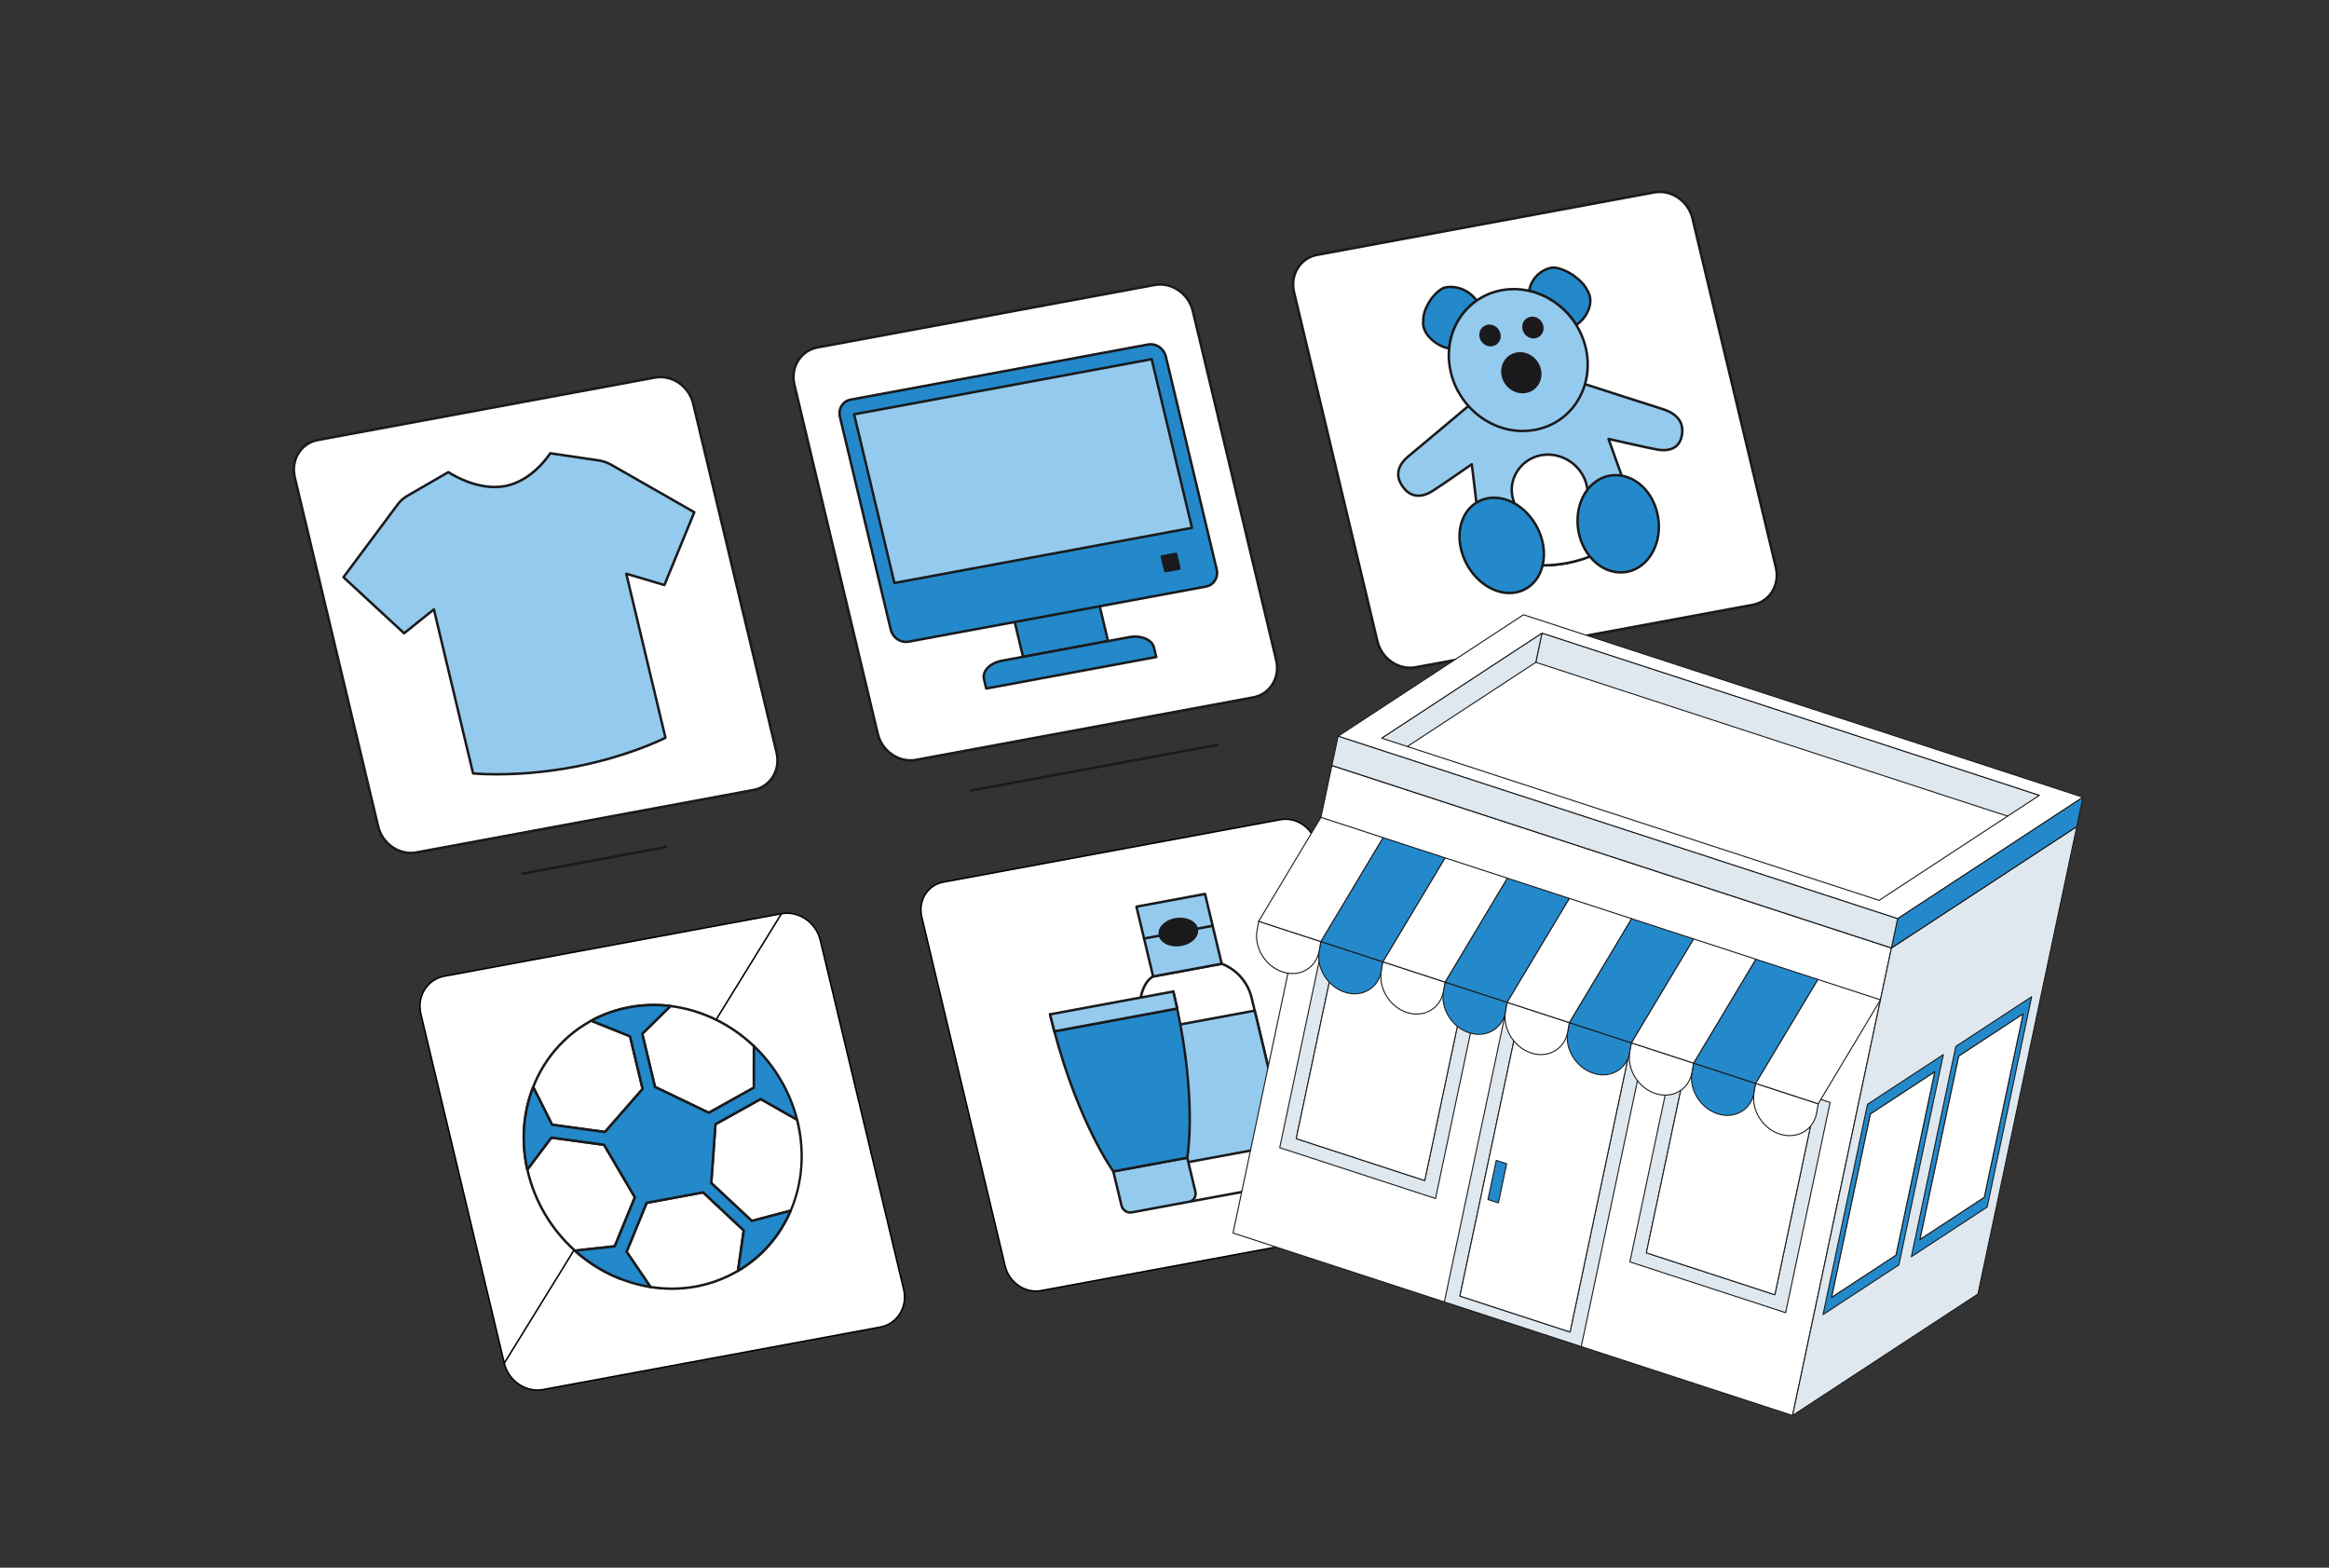
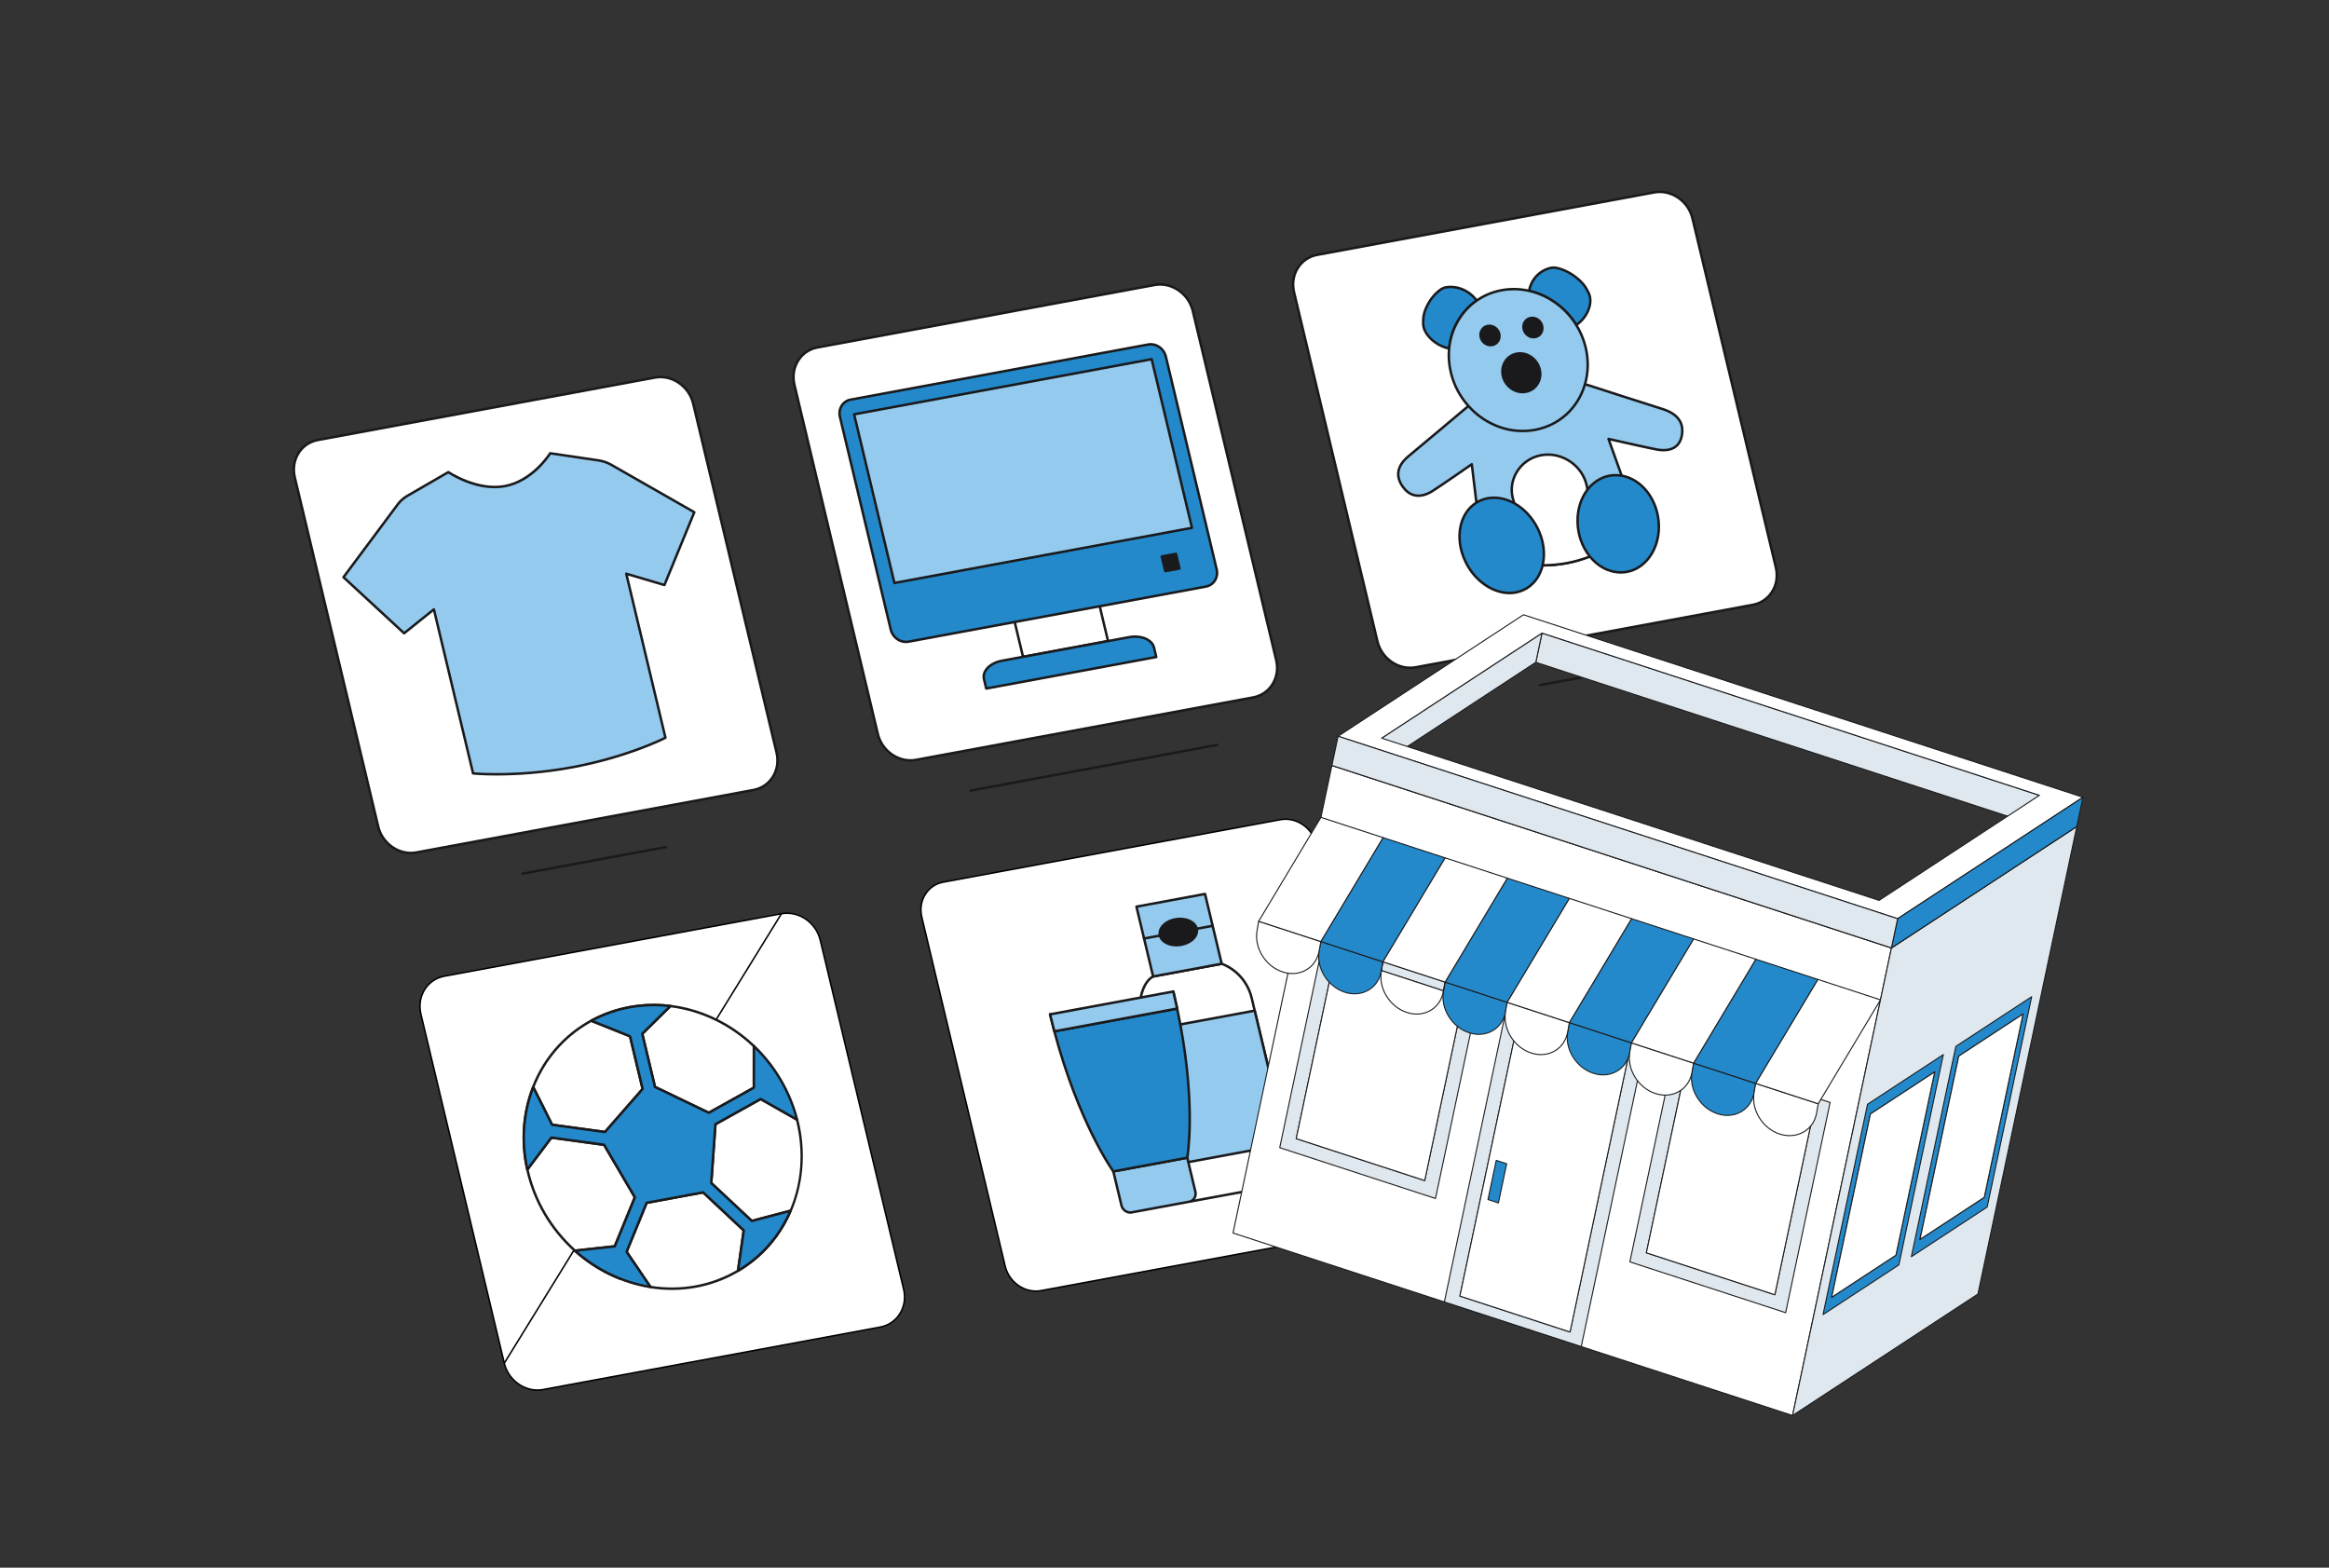
<svg xmlns="http://www.w3.org/2000/svg" width="520" height="350" viewBox="0 0 520 350" fill="none">
  <rect x="0" y="0" width="520" height="350" fill="#333333" stroke="none" />
  <mask id="mask0_477_764" style="mask-type:alpha" maskUnits="userSpaceOnUse" x="0" y="0" width="520" height="350">
    <rect width="520" height="350" fill="#D9D9D9" />
  </mask>
  <g mask="url(#mask0_477_764)">
    <path d="M173.384 168.023L154.771 90.113C153.836 86.199 150.01 83.592 146.228 84.293L70.965 98.237C67.183 98.938 64.887 102.679 65.822 106.593L84.435 184.503C85.37 188.417 89.181 191.014 92.963 190.313L168.225 176.369C172.007 175.668 174.319 171.937 173.384 168.023Z" fill="white" />
    <path d="M91.73 190.702C88.268 190.702 85.027 188.167 84.167 184.567L65.554 106.657C65.069 104.625 65.398 102.587 66.482 100.919C67.498 99.356 69.073 98.306 70.915 97.965L146.178 84.02C150.098 83.296 154.073 85.998 155.04 90.048L173.653 167.958C174.136 169.982 173.807 172.012 172.726 173.676C171.707 175.245 170.126 176.297 168.276 176.641L93.013 190.585C92.59 190.663 92.161 190.703 91.73 190.702ZM147.467 84.455C147.072 84.455 146.676 84.491 146.279 84.565L71.016 98.509C69.324 98.822 67.878 99.785 66.945 101.221C65.944 102.761 65.641 104.646 66.091 106.529L84.704 184.438C85.603 188.2 89.284 190.714 92.912 190.041L168.175 176.097C169.875 175.782 171.327 174.815 172.263 173.375C173.26 171.84 173.563 169.962 173.115 168.087L154.502 90.177C153.7 86.82 150.685 84.455 147.467 84.455Z" fill="#1A1A1C" />
    <path d="M284.936 147.355L266.323 69.445C265.388 65.531 261.575 62.922 257.793 63.623L182.53 77.567C178.748 78.267 176.439 82.011 177.374 85.925L195.987 163.835C196.922 167.749 200.745 170.344 204.527 169.643L279.79 155.699C283.572 154.998 285.871 151.269 284.936 147.355Z" fill="white" />
    <path d="M203.291 170.032C199.824 170.033 196.579 167.499 195.719 163.899L177.106 85.989C176.622 83.961 176.952 81.926 178.036 80.257C179.056 78.689 180.634 77.636 182.48 77.294L257.743 63.35C261.657 62.626 265.625 65.33 266.593 69.381L285.206 147.29C285.69 149.318 285.362 151.351 284.281 153.014C283.265 154.578 281.688 155.628 279.841 155.97L204.578 169.914C204.154 169.993 203.723 170.033 203.291 170.032ZM259.028 63.786C258.635 63.786 258.239 63.821 257.844 63.894L182.581 77.838C180.885 78.153 179.436 79.119 178.5 80.559C177.499 82.099 177.195 83.982 177.644 85.861L196.257 163.771C197.155 167.532 200.844 170.045 204.478 169.371L279.741 155.427C281.436 155.112 282.885 154.149 283.817 152.713C284.815 151.178 285.117 149.298 284.668 147.419L266.055 69.509C265.253 66.151 262.241 63.786 259.028 63.786Z" fill="#1A1A1C" />
    <path d="M396.5 126.686L377.887 48.776C376.952 44.862 373.127 42.255 369.345 42.956L294.082 56.9C290.3 57.6 287.992 61.344 288.927 65.258L307.54 143.168C308.475 147.082 312.297 149.677 316.079 148.976L391.342 135.032C395.124 134.331 397.435 130.6 396.5 126.686Z" fill="white" />
    <path d="M314.842 149.366C311.375 149.366 308.131 146.832 307.271 143.232L288.658 65.322C288.174 63.294 288.504 61.258 289.588 59.59C290.607 58.022 292.185 56.969 294.032 56.627L369.295 42.683C373.212 41.958 377.189 44.661 378.156 48.711L396.769 126.621C397.253 128.645 396.924 130.676 395.842 132.339C394.823 133.908 393.243 134.96 391.393 135.303L316.13 149.248C315.705 149.326 315.274 149.366 314.842 149.366ZM370.583 43.118C370.189 43.118 369.792 43.154 369.395 43.227L294.132 57.172C292.436 57.486 290.987 58.452 290.051 59.892C289.05 61.432 288.747 63.315 289.196 65.194L307.808 143.103C308.707 146.865 312.395 149.379 316.029 148.704L391.291 134.76C392.991 134.445 394.443 133.478 395.379 132.038C396.376 130.503 396.679 128.625 396.231 126.75L377.618 48.84C376.816 45.483 373.801 43.118 370.583 43.118Z" fill="#1A1A1C" />
    <path d="M112.595 304.335C113.437 307.862 116.612 310.342 119.994 310.342C120.414 310.342 120.833 310.303 121.246 310.227L196.508 296.282C198.314 295.948 199.854 294.922 200.848 293.392C201.903 291.769 202.225 289.787 201.752 287.805L183.139 209.896L183.304 209.856L183.139 209.896C182.191 205.927 178.297 203.288 174.473 203.995L112.595 304.335ZM112.595 304.335L93.982 226.426C93.507 224.436 93.83 222.446 94.887 220.82C95.878 219.295 97.412 218.272 99.21 217.939C99.21 217.939 99.21 217.939 99.21 217.939L174.472 203.995L112.595 304.335Z" fill="white" stroke="black" stroke-width="0.338" />
    <path d="M122.841 101.196C122.841 101.196 119.04 107.359 112.721 108.53C106.414 109.699 100.103 105.409 100.103 105.409L90.948 110.7C90.107 111.186 89.374 111.838 88.794 112.617L76.688 128.868L90.225 141.38L96.875 136.046L105.624 172.668C105.624 172.668 115.092 173.643 127.719 171.304C140.357 168.963 148.576 164.71 148.576 164.71L139.827 128.088L148.342 130.613L155.018 114.355L136.502 103.778C135.611 103.277 134.642 102.937 133.654 102.788L122.841 101.196Z" fill="#94CAED" />
    <path d="M110.882 173.14C107.598 173.14 105.639 172.947 105.596 172.942C105.479 172.93 105.383 172.845 105.356 172.731L96.708 136.534L90.399 141.595C90.292 141.68 90.139 141.675 90.038 141.582L76.501 129.07C76.397 128.974 76.382 128.815 76.467 128.702L88.574 112.451C89.175 111.641 89.936 110.963 90.811 110.46L99.966 105.168C100.057 105.116 100.171 105.12 100.259 105.179C100.321 105.221 106.553 109.39 112.672 108.257C118.793 107.123 122.57 101.11 122.608 101.05C122.666 100.957 122.774 100.906 122.883 100.922L133.696 102.514C134.716 102.668 135.705 103.012 136.638 103.536L155.156 114.114C155.277 114.183 155.328 114.331 155.275 114.46L148.598 130.717C148.544 130.848 148.4 130.917 148.264 130.877L140.209 128.488L148.846 164.644C148.876 164.768 148.817 164.896 148.704 164.954C148.622 164.997 140.303 169.253 127.77 171.575C120.885 172.85 114.895 173.14 110.882 173.14ZM105.847 172.409C107.261 172.529 116.212 173.154 127.669 171.032C139.066 168.92 146.945 165.204 148.257 164.56L139.56 128.152C139.537 128.056 139.566 127.955 139.638 127.887C139.71 127.819 139.813 127.795 139.907 127.823L148.182 130.276L154.671 114.475L136.366 104.018C135.493 103.527 134.567 103.205 133.614 103.061L122.979 101.495C122.328 102.487 118.654 107.712 112.773 108.802C106.881 109.893 101.102 106.384 100.094 105.733L91.087 110.939C90.278 111.405 89.573 112.032 89.017 112.782L77.058 128.833L90.239 141.015L96.702 135.83C96.822 135.734 96.996 135.754 97.091 135.873C97.117 135.905 97.135 135.942 97.144 135.981L105.847 172.409Z" fill="#1A1A1C" />
    <path d="M169.836 245.36L159.737 250.988L158.802 264.118L167.856 272.587L176.506 270.307C174.162 275.788 170.183 280.507 164.785 283.703L166.063 274.696L156.99 266.199L144.376 268.536L139.896 279.464L145.234 287.33C148.609 287.862 152.049 287.838 155.41 287.215C158.553 286.635 161.576 285.533 164.356 283.956C176.207 277.237 181.355 263.259 177.963 249.97L169.836 245.36ZM132.014 227.885C131.869 227.964 131.726 228.042 131.582 228.124C117.036 236.372 112.577 255.56 121.638 270.978C125.677 277.863 131.727 282.83 138.48 285.486C134.839 284.052 131.401 281.946 128.367 279.226L137.262 278.249L141.751 267.299L134.882 255.583C134.849 255.582 134.816 255.578 134.783 255.574L123.106 253.972L117.738 261.115C116.334 254.811 116.831 248.381 119.049 242.697L123.266 251.109L134.974 252.715C135.008 252.72 135.041 252.726 135.074 252.733L143.486 243.115L140.675 231.347L132.014 227.885ZM140.529 224.865C138.121 225.31 135.78 226.061 133.563 227.1C135.776 226.064 138.113 225.315 140.516 224.871C143.544 224.31 146.637 224.234 149.69 224.609L143.398 230.793L146.234 242.663L158.262 248.439L168.323 242.828L168.331 233.553C160.728 226.303 150.299 223.054 140.529 224.865Z" fill="white" />
    <path d="M150.021 287.985C148.417 287.985 146.804 287.858 145.19 287.604C145.114 287.592 145.047 287.549 145.004 287.486L139.666 279.62C139.614 279.544 139.604 279.446 139.639 279.36L144.12 268.432C144.155 268.345 144.233 268.282 144.325 268.265L156.938 265.928C157.025 265.913 157.113 265.938 157.177 265.998L166.251 274.494C166.317 274.556 166.348 274.646 166.336 274.735L165.139 283.165C169.937 280.191 173.683 275.907 176.021 270.721L167.925 272.855C167.833 272.879 167.735 272.855 167.666 272.79L158.612 264.321C158.551 264.264 158.519 264.182 158.525 264.099L159.46 250.969C159.466 250.876 159.52 250.793 159.601 250.747L169.701 245.118C169.785 245.071 169.888 245.072 169.972 245.119L178.098 249.73C178.164 249.767 178.211 249.829 178.23 249.902C179.905 256.464 179.515 263.434 177.132 269.528C174.667 275.834 170.296 280.907 164.492 284.197C161.685 285.79 158.633 286.902 155.46 287.488C153.666 287.819 151.845 287.986 150.021 287.985ZM145.394 287.076C148.751 287.592 152.102 287.547 155.359 286.944C158.589 286.347 161.692 285.195 164.529 283.538L165.769 274.8L156.902 266.497L144.574 268.781L140.207 279.433L145.394 287.076ZM159.086 264.007L167.932 272.282L176.364 270.058C178.899 264.068 179.476 257.122 177.722 250.153L169.834 245.677L160 251.157L159.086 264.007ZM138.478 285.764C138.445 285.764 138.411 285.758 138.377 285.745C138.344 285.732 138.378 285.745 138.377 285.745C137.87 285.545 137.367 285.332 136.871 285.108C133.715 283.683 130.799 281.779 128.182 279.433C128.168 279.42 128.155 279.405 128.143 279.389C125.484 276.995 123.209 274.206 121.398 271.12C119.596 268.054 118.281 264.727 117.499 261.257C117.484 261.232 117.473 261.205 117.467 261.177C116.387 256.326 116.404 251.418 117.496 246.765C117.572 246.439 117.654 246.113 117.74 245.788C119.804 238.084 124.671 231.726 131.445 227.885C131.59 227.803 131.735 227.722 131.882 227.643L131.893 227.637L131.909 227.628C132.062 227.545 132.215 227.463 132.369 227.383C132.378 227.378 132.387 227.374 132.396 227.371C132.404 227.366 132.412 227.361 132.421 227.357C132.577 227.276 132.733 227.197 132.89 227.119C132.899 227.114 132.909 227.11 132.919 227.106C132.927 227.101 132.934 227.097 132.942 227.093C133.114 227.008 133.287 226.924 133.461 226.843C135.695 225.799 138.053 225.043 140.477 224.594C150.363 222.762 160.846 226.038 168.52 233.354C168.575 233.406 168.605 233.479 168.605 233.555L168.598 242.83C168.598 242.931 168.544 243.023 168.456 243.072L158.395 248.682C158.316 248.726 158.221 248.729 158.141 248.69L146.113 242.914C146.038 242.878 145.983 242.81 145.964 242.729L143.128 230.859C143.105 230.765 143.134 230.666 143.203 230.598L149.082 224.82C146.205 224.52 143.343 224.629 140.565 225.144C138.19 225.583 135.881 226.323 133.693 227.345L133.681 227.351C133.516 227.428 133.353 227.507 133.189 227.588C133.189 227.588 133.189 227.589 133.188 227.589C133.178 227.594 133.169 227.598 133.159 227.601C133.152 227.606 133.144 227.61 133.136 227.614C132.981 227.691 132.828 227.769 132.674 227.848L132.67 227.851L140.777 231.091C140.86 231.125 140.922 231.196 140.943 231.284L143.754 243.053C143.775 243.14 143.752 243.231 143.694 243.299L135.282 252.917C135.216 252.992 135.116 253.026 135.018 253.005C134.991 253 134.964 252.995 134.937 252.991L123.228 251.385C123.137 251.372 123.059 251.316 123.018 251.235L119.084 243.385C118.661 244.54 118.309 245.719 118.029 246.916C117.007 251.322 116.979 255.951 117.892 260.451L122.885 253.808C122.945 253.727 123.043 253.687 123.143 253.7L134.82 255.301C134.846 255.305 134.872 255.307 134.897 255.308C134.99 255.314 135.073 255.365 135.12 255.445L141.99 267.16C142.033 267.234 142.04 267.325 142.007 267.405L137.517 278.356C137.479 278.449 137.392 278.514 137.292 278.525L129.028 279.432C131.451 281.527 134.158 283.27 137.062 284.587C137.563 284.814 138.069 285.028 138.581 285.23C138.723 285.286 138.793 285.446 138.737 285.588C138.696 285.694 138.592 285.764 138.478 285.764ZM118.044 261.167C118.815 264.569 120.107 267.832 121.875 270.839C123.647 273.859 125.87 276.59 128.467 278.937L137.067 277.993L141.443 267.322L134.713 255.844L123.228 254.27L118.044 261.167ZM123.446 250.856L134.966 252.437L143.182 243.042L140.437 231.551L132.031 228.191C131.926 228.248 131.822 228.306 131.717 228.366C126.052 231.577 121.747 236.585 119.346 242.677L123.446 250.856ZM146.47 242.472L158.25 248.129L168.045 242.667L168.052 233.673C162.889 228.785 156.448 225.748 149.793 224.895L143.701 230.883L146.47 242.472Z" fill="#1A1A1C" />
    <path d="M169.836 245.36L177.963 249.971C176.401 243.819 172.967 237.956 168.329 233.553L168.322 242.829L158.26 248.44L146.233 242.664L143.397 230.794L149.689 224.61C143.633 223.853 137.403 224.935 132.013 227.885C132.013 227.885 140.674 231.347 140.674 231.347L143.485 243.116L135.074 252.734C134.956 252.706 123.384 251.13 123.265 251.11L119.048 242.697C116.83 248.381 116.333 254.811 117.737 261.116L123.105 253.973C123.236 253.987 134.755 255.577 134.881 255.584L141.751 267.299L137.261 278.25L128.366 279.226C133.187 283.533 138.954 286.322 145.238 287.338C145.235 287.333 139.899 279.471 139.895 279.464L144.375 268.536L156.989 266.199L166.062 274.696L164.784 283.703C170.182 280.506 174.161 275.788 176.505 270.307L167.855 272.587L158.801 264.118L159.736 250.988L169.836 245.36Z" fill="#2389CA" />
    <path d="M145.239 287.614C145.224 287.614 145.209 287.613 145.194 287.611C138.918 286.595 133.036 283.767 128.183 279.431C128.069 279.33 128.059 279.155 128.16 279.041C128.206 278.99 128.269 278.958 128.337 278.95L137.068 277.992L141.443 267.32L134.711 255.84C134.155 255.768 132.015 255.475 126.617 254.733C125.061 254.519 123.682 254.329 123.228 254.267L117.958 261.281C117.866 261.403 117.693 261.428 117.571 261.336C117.518 261.297 117.481 261.239 117.467 261.175C116.058 254.848 116.516 248.423 118.79 242.595C118.83 242.494 118.926 242.425 119.035 242.42C119.144 242.413 119.247 242.473 119.295 242.572L123.447 250.855C123.893 250.917 125.366 251.118 127.031 251.346C132.323 252.07 134.397 252.355 134.964 252.437L143.183 243.04L140.438 231.549L137.521 230.383L132.436 228.35C131.974 228.166 131.741 228.014 131.736 227.895C131.732 227.79 131.787 227.691 131.88 227.641C137.191 224.734 143.527 223.56 149.723 224.334C149.874 224.352 149.982 224.49 149.963 224.641C149.956 224.703 149.927 224.761 149.882 224.805L143.702 230.88L146.471 242.47L158.25 248.127L168.05 242.662C168.045 242.341 168.046 241.631 168.047 240.005C168.049 237.306 168.052 233.632 168.052 233.554C168.052 233.495 168.07 233.437 168.104 233.389C168.186 233.277 168.337 233.243 168.459 233.307C168.485 233.321 168.506 233.333 168.524 233.355C173.203 237.8 176.649 243.676 178.23 249.901C178.267 250.049 178.178 250.2 178.03 250.237C177.961 250.255 177.887 250.245 177.825 250.209L174.268 248.191L171.164 246.43C170.463 246.032 170.068 245.808 169.845 245.669L160 251.155L159.085 264.005L167.931 272.28L176.434 270.038C176.581 269.999 176.733 270.087 176.772 270.235C176.787 270.295 176.783 270.358 176.759 270.414C174.317 276.124 170.225 280.801 164.924 283.94C164.794 284.018 164.624 283.975 164.546 283.844C164.514 283.79 164.501 283.726 164.51 283.663L165.768 274.798L156.902 266.495L144.573 268.779L140.207 279.431L141.571 281.441C144.17 285.27 145.471 287.188 145.475 287.196C145.553 287.327 145.51 287.496 145.379 287.575C145.337 287.6 145.289 287.614 145.239 287.614ZM129.021 279.431C133.536 283.32 138.913 285.909 144.645 286.955C142.985 284.509 141.325 282.062 139.665 279.616C139.615 279.539 139.605 279.443 139.64 279.358L144.12 268.43C144.156 268.343 144.233 268.28 144.326 268.263L156.939 265.926C157.025 265.911 157.114 265.936 157.178 265.996L166.251 274.492C166.317 274.554 166.349 274.644 166.336 274.733L165.14 283.163C169.938 280.189 173.684 275.905 176.022 270.719L167.926 272.853C167.834 272.878 167.736 272.853 167.666 272.788L158.613 264.319C158.552 264.262 158.52 264.181 158.526 264.097L159.46 250.967C159.467 250.874 159.52 250.791 159.602 250.745L169.701 245.117C169.786 245.07 169.889 245.071 169.973 245.118L174.541 247.71C176.13 248.611 177.023 249.118 177.529 249.41C175.963 243.722 172.818 238.364 168.601 234.2C168.605 234.55 168.605 235.047 168.604 235.755L168.601 240.006L168.599 242.827C168.599 242.927 168.544 243.02 168.457 243.069L158.395 248.68C158.317 248.724 158.222 248.727 158.141 248.687L146.114 242.911C146.039 242.875 145.984 242.807 145.965 242.726L143.129 230.857C143.106 230.763 143.135 230.663 143.204 230.596L149.083 224.817C143.387 224.218 137.603 225.287 132.668 227.848C134.354 228.522 136.041 229.195 137.727 229.87C139.825 230.708 140.89 231.159 140.921 231.222C140.931 231.241 140.938 231.261 140.943 231.282L143.754 243.051C143.775 243.138 143.753 243.229 143.694 243.297L135.282 252.915C135.215 252.992 135.11 253.025 135.011 253.002C134.851 252.974 130.288 252.35 126.957 251.894C125.711 251.725 124.464 251.554 123.219 251.381C123.132 251.367 123.057 251.312 123.018 251.233L119.084 243.384C117.11 248.769 116.696 254.648 117.881 260.464L122.884 253.806C122.943 253.728 123.038 253.687 123.136 253.697C123.185 253.703 124.389 253.868 126.693 254.185C129.894 254.625 134.732 255.29 134.905 255.308C134.992 255.316 135.075 255.367 135.12 255.443L141.989 267.158C142.033 267.233 142.039 267.323 142.007 267.403L137.517 278.354C137.479 278.448 137.392 278.513 137.292 278.524L129.021 279.431Z" fill="#1A1A1C" />
    <path d="M346.463 59.764C343.827 60.253 341.932 62.281 341.43 64.811L341.689 65C345.795 66.015 349.472 68.675 351.826 72.368L352 72.494C354.225 71.043 355.859 67.758 354.683 65.366C354.031 64.035 353.42 63.043 351.408 61.565C349.85 60.429 347.572 59.559 346.463 59.764Z" fill="#2389CA" />
    <path d="M352.001 72.77C351.942 72.77 351.886 72.752 351.838 72.718L351.665 72.591C351.636 72.571 351.612 72.546 351.594 72.516C349.295 68.909 345.661 66.267 341.624 65.268C341.589 65.26 341.557 65.245 341.528 65.224L341.268 65.035C341.181 64.972 341.139 64.863 341.16 64.757C341.697 62.051 343.759 59.984 346.414 59.493C347.706 59.252 350.097 60.266 351.572 61.341C353.671 62.884 354.289 63.932 354.932 65.244C356.175 67.773 354.464 71.217 352.151 72.726C352.106 72.755 352.054 72.77 352.001 72.77ZM341.809 64.744C345.935 65.78 349.649 68.475 352.016 72.15C354.05 70.717 355.523 67.699 354.436 65.487C353.808 64.207 353.247 63.258 351.246 61.787C349.715 60.672 347.503 59.852 346.514 60.036C344.141 60.476 342.283 62.295 341.739 64.693L341.809 64.744Z" fill="#1A1A1C" />
    <path d="M322.715 64.165C321.606 64.37 319.919 65.974 319.013 67.567C317.835 69.636 317.743 70.758 317.755 72.207C317.773 74.814 320.771 77.241 323.46 77.781L323.577 77.577C324.045 73.38 326.185 69.658 329.462 67.275L329.618 66.999C328.014 64.86 325.351 63.676 322.715 64.165Z" fill="#2389CA" />
    <path d="M323.46 78.058C323.442 78.058 323.424 78.056 323.406 78.053C320.618 77.492 317.498 74.955 317.478 72.209C317.467 70.763 317.553 69.573 318.773 67.43C319.635 65.916 321.368 64.133 322.665 63.893C325.316 63.403 328.131 64.556 329.84 66.834C329.906 66.922 329.913 67.041 329.859 67.137L329.702 67.413C329.683 67.447 329.656 67.476 329.624 67.499C326.412 69.835 324.308 73.52 323.852 77.609C323.848 77.647 323.836 77.683 323.817 77.716L323.7 77.919C323.651 78.005 323.559 78.058 323.46 78.058ZM323.89 64.335C323.514 64.335 323.138 64.368 322.766 64.437C321.781 64.619 320.14 66.146 319.253 67.704C318.099 69.732 318.02 70.803 318.032 72.205C318.049 74.621 320.786 76.871 323.312 77.466C323.802 73.276 325.962 69.5 329.251 67.087L329.288 67.023C327.944 65.321 325.924 64.335 323.89 64.335Z" fill="#1A1A1C" />
    <path d="M354.939 124.201C359.472 123.361 363.71 121.034 364.144 116.135C364.579 111.237 361.78 106.144 362.071 106.195L359.135 97.989C359.135 97.989 367.355 99.875 369.939 100.355C370.665 100.49 371.591 100.572 372.484 100.407C373.843 100.155 375.125 99.328 375.509 97.232C376.143 93.799 373.786 92.119 371.175 91.311C368.203 90.396 354.373 85.915 354.373 85.915C344.011 83.37 335.03 84.889 327.569 90.881C327.569 90.881 316.837 99.913 314.536 101.805C312.504 103.473 311.116 105.847 313.278 108.762C314.589 110.544 316.141 110.846 317.5 110.594C318.393 110.429 319.202 110.025 319.805 109.643C321.95 108.287 328.611 103.644 328.611 103.644L329.642 112.213C330.47 119.924 333.106 127.794 344.435 126.211C348.016 126.228 351.519 125.577 354.939 124.201Z" fill="#94CAED" />
    <path d="M341.679 126.69C338.786 126.69 336.391 125.962 334.536 124.514C330.767 121.572 329.78 116.102 329.366 112.243L328.39 104.134C326.948 105.137 321.782 108.72 319.951 109.878C319.396 110.229 318.529 110.685 317.549 110.867C315.783 111.194 314.229 110.523 313.055 108.926C311.166 106.38 311.616 103.843 314.36 101.591C316.633 99.723 327.282 90.761 327.39 90.67C334.773 84.74 343.871 83.051 354.438 85.648C354.595 85.698 368.319 90.144 371.255 91.047C374.768 92.134 376.332 94.29 375.78 97.283C375.433 99.176 374.311 100.35 372.534 100.679C371.556 100.861 370.556 100.751 369.888 100.627C367.694 100.22 361.379 98.786 359.565 98.372L362.331 106.102C362.35 106.154 362.353 106.211 362.339 106.264C362.377 106.394 362.49 106.681 362.599 106.959C363.243 108.598 364.75 112.438 364.419 116.16C363.906 121.953 358.321 123.852 355.016 124.468C351.693 125.806 348.144 126.492 344.562 126.489H344.452C343.483 126.624 342.558 126.69 341.679 126.69ZM328.61 103.368C328.75 103.368 328.867 103.473 328.884 103.612L329.915 112.18C330.319 115.943 331.273 121.266 334.876 124.078C337.176 125.873 340.379 126.499 344.395 125.938C344.408 125.936 344.422 125.932 344.435 125.935H344.562C348.082 125.938 351.57 125.262 354.835 123.944C354.853 123.938 354.87 123.932 354.888 123.929C358.035 123.346 363.386 121.555 363.869 116.111C364.187 112.518 362.714 108.763 362.084 107.16C361.85 106.565 361.757 106.327 361.772 106.179L358.874 98.082C358.822 97.938 358.897 97.78 359.041 97.728C359.091 97.711 359.144 97.707 359.196 97.719C359.278 97.738 367.44 99.609 369.989 100.083C370.61 100.198 371.538 100.301 372.433 100.135C373.987 99.847 374.93 98.853 375.237 97.182C375.738 94.468 374.343 92.581 371.092 91.575C368.153 90.67 354.425 86.223 354.287 86.178C343.916 83.631 334.978 85.284 327.741 91.097C327.638 91.183 316.987 100.148 314.711 102.018C312.198 104.081 311.791 106.294 313.499 108.597C314.555 110.032 315.883 110.612 317.449 110.322C318.342 110.156 319.142 109.734 319.656 109.409C321.772 108.072 328.385 103.463 328.452 103.417C328.498 103.384 328.553 103.368 328.61 103.368Z" fill="#1A1A1C" />
    <path d="M342.962 95.922C348.313 94.837 352.283 90.96 353.81 86.02C354.614 83.42 354.743 80.525 354.041 77.588C353.599 75.737 352.85 73.972 351.827 72.367C349.473 68.674 345.796 66.015 341.69 64.999C339.619 64.487 337.44 64.392 335.266 64.795C333.084 65.199 331.126 66.064 329.461 67.275C326.185 69.658 324.045 73.38 323.577 77.577C323.375 79.376 323.481 81.261 323.936 83.165C324.638 86.103 326.08 88.706 328.005 90.8C331.664 94.78 337.07 96.919 342.464 96.014L342.962 95.922Z" fill="#94CAED" />
    <path d="M339.967 96.499C335.47 96.499 331.06 94.534 327.801 90.988C325.784 88.795 324.354 86.112 323.666 83.231C323.213 81.337 323.091 79.424 323.301 77.547C323.774 73.304 325.96 69.478 329.297 67.052C331.05 65.777 333.041 64.926 335.214 64.523C337.378 64.123 339.578 64.193 341.755 64.731C345.929 65.763 349.684 68.493 352.059 72.219C353.099 73.849 353.859 75.643 354.308 77.524C354.997 80.409 354.916 83.374 354.073 86.102C352.452 91.345 348.318 95.118 343.015 96.194C343.013 96.194 343.012 96.194 343.01 96.195L342.513 96.287C341.671 96.428 340.82 96.499 339.967 96.499ZM337.995 64.821C337.096 64.821 336.199 64.903 335.315 65.068C333.223 65.455 331.308 66.273 329.623 67.499C326.41 69.835 324.306 73.52 323.85 77.609C323.647 79.422 323.766 81.271 324.204 83.102C324.87 85.893 326.255 88.49 328.207 90.614C331.954 94.69 337.267 96.608 342.416 95.742L342.908 95.651C348.008 94.615 351.985 90.985 353.544 85.939C354.358 83.306 354.437 80.441 353.77 77.653C353.336 75.831 352.6 74.095 351.592 72.517C349.294 68.909 345.66 66.267 341.622 65.268C340.436 64.973 339.218 64.822 337.995 64.821Z" fill="#1A1A1C" />
    <path d="M332.167 72.774C331.035 72.984 330.336 74.098 330.616 75.272C330.896 76.444 332.049 77.23 333.182 77.02C334.315 76.81 335.011 75.682 334.731 74.509C334.451 73.337 333.301 72.564 332.167 72.774Z" fill="#1A1A1C" />
    <path d="M332.812 77.33C331.683 77.33 330.626 76.507 330.347 75.336C330.19 74.68 330.298 74.02 330.651 73.478C330.983 72.964 331.514 72.61 332.117 72.502C333.393 72.264 334.687 73.137 335 74.445C335.157 75.105 335.048 75.769 334.693 76.316C334.362 76.83 333.833 77.183 333.232 77.292C333.094 77.317 332.953 77.33 332.812 77.33ZM332.543 73.016C332.435 73.016 332.326 73.025 332.217 73.046C331.764 73.127 331.364 73.393 331.114 73.78C330.845 74.194 330.764 74.701 330.885 75.207C331.131 76.24 332.14 76.933 333.131 76.748C333.583 76.666 333.981 76.4 334.229 76.014C334.501 75.596 334.584 75.084 334.462 74.573C334.243 73.659 333.421 73.016 332.543 73.016ZM341.751 70.998C340.617 71.208 339.919 72.323 340.199 73.496C340.479 74.669 341.632 75.455 342.765 75.244C343.898 75.034 344.581 73.909 344.301 72.736C344.021 71.563 342.884 70.788 341.751 70.998Z" fill="#1A1A1C" />
    <path d="M342.396 75.555C341.267 75.555 340.21 74.731 339.931 73.561C339.774 72.905 339.882 72.245 340.234 71.703C340.567 71.188 341.098 70.834 341.701 70.726C342.972 70.492 344.258 71.364 344.57 72.672C344.729 73.336 344.621 74.003 344.266 74.549C343.937 75.058 343.412 75.409 342.816 75.516C342.678 75.542 342.537 75.555 342.396 75.555ZM341.802 71.27C341.348 71.351 340.948 71.617 340.697 72.004C340.428 72.418 340.347 72.925 340.468 73.432C340.715 74.465 341.723 75.155 342.715 74.972C343.162 74.892 343.556 74.629 343.802 74.248C344.073 73.829 344.156 73.316 344.032 72.8C343.787 71.774 342.785 71.088 341.802 71.27ZM338.65 78.963C336.384 79.383 335.005 81.636 335.566 83.981C336.126 86.327 338.415 87.888 340.682 87.468C342.949 87.048 344.329 84.808 343.769 82.462C343.209 80.116 340.916 78.543 338.65 78.963Z" fill="#1A1A1C" />
    <path d="M339.942 87.812C337.815 87.812 335.824 86.256 335.296 84.045C334.998 82.796 335.202 81.541 335.87 80.512C336.497 79.547 337.466 78.901 338.599 78.691C341.002 78.246 343.443 79.908 344.037 82.397C344.335 83.642 344.132 84.892 343.466 85.917C342.84 86.881 341.868 87.529 340.731 87.739C340.468 87.788 340.204 87.812 339.942 87.812ZM338.699 79.234C337.726 79.41 336.87 79.982 336.334 80.813C335.749 81.714 335.571 82.816 335.834 83.917C336.36 86.117 338.511 87.589 340.631 87.195C341.617 87.013 342.459 86.452 343.003 85.615C343.585 84.719 343.762 83.622 343.5 82.525C342.972 80.318 340.818 78.84 338.699 79.234Z" fill="#1A1A1C" />
    <path d="M344.066 101.633C339.534 102.473 336.462 107.036 337.876 111.635C339.707 117.594 341.008 123.188 344.426 126.197L344.433 126.212C346.273 126.206 348.073 126.042 349.833 125.716C351.577 125.394 353.287 124.908 354.94 124.265L354.938 124.201C356.577 120.391 355.517 114.796 354.308 108.59C353.389 103.868 348.599 100.793 344.066 101.633Z" fill="white" />
    <path d="M344.434 126.488C344.346 126.488 344.263 126.446 344.211 126.375C341.192 123.691 339.782 118.967 338.291 113.966C338.07 113.225 337.845 112.474 337.612 111.716C336.934 109.507 337.218 107.203 338.414 105.229C339.646 103.2 341.684 101.793 344.017 101.361C348.812 100.472 353.65 103.759 354.581 108.537C355.76 114.595 356.875 120.32 355.217 124.253V124.256C355.221 124.374 355.15 124.48 355.041 124.523C353.372 125.171 351.645 125.661 349.884 125.988C348.129 126.314 346.295 126.481 344.434 126.488ZM344.117 101.905C341.939 102.308 340.036 103.621 338.887 105.515C337.774 107.353 337.509 109.497 338.141 111.553C338.374 112.312 338.599 113.065 338.82 113.808C340.347 118.927 341.667 123.352 344.548 125.934C346.336 125.921 348.097 125.757 349.783 125.444C351.46 125.133 353.104 124.671 354.697 124.062C356.304 120.284 355.203 114.629 354.038 108.643C353.164 104.156 348.622 101.071 344.117 101.905Z" fill="#1A1A1C" />
    <path d="M359.347 106.201C357.406 106.56 355.699 107.681 354.444 109.313C353.034 111.146 352.192 113.622 352.224 116.393C352.252 119.38 353.286 122.143 354.938 124.201L354.956 124.225C356.62 126.285 358.903 127.633 361.414 127.78C362.044 127.819 362.659 127.78 363.252 127.67C367.372 126.906 370.435 122.717 370.375 117.478C370.326 111.851 366.683 106.997 362.07 106.195C361.778 106.144 361.482 106.109 361.185 106.091C360.57 106.052 359.953 106.089 359.347 106.201Z" fill="#2389CA" />
    <path d="M361.886 128.071C361.723 128.071 361.56 128.066 361.397 128.056C358.891 127.91 356.526 126.611 354.741 124.399L354.723 124.375C352.961 122.18 351.975 119.347 351.947 116.397C351.916 113.671 352.725 111.095 354.225 109.145C355.542 107.434 357.344 106.291 359.297 105.929C359.925 105.814 360.565 105.776 361.202 105.815C361.504 105.833 361.812 105.869 362.118 105.923C366.932 106.76 370.601 111.726 370.652 117.475C370.712 122.74 367.621 127.142 363.302 127.942C362.835 128.028 362.361 128.072 361.886 128.071ZM355.171 124.052C356.858 126.141 359.08 127.367 361.43 127.504C362.026 127.541 362.622 127.505 363.201 127.398C367.255 126.647 370.156 122.476 370.099 117.482C370.051 111.994 366.579 107.26 362.023 106.468C361.741 106.419 361.455 106.385 361.169 106.368C360.576 106.331 359.982 106.367 359.398 106.474C357.578 106.811 355.897 107.879 354.663 109.483C353.239 111.335 352.47 113.788 352.5 116.391C352.527 119.219 353.469 121.931 355.154 124.029L354.957 124.225L355.171 124.052Z" fill="#1A1A1C" />
    <path d="M332.163 111.237C331.269 111.403 330.413 111.734 329.641 112.213C325.817 114.591 324.714 120.313 327.238 125.47C329.581 130.286 334.301 133.033 338.421 132.27C339.02 132.16 339.602 131.974 340.153 131.718C342.369 130.698 343.839 128.667 344.425 126.204C344.425 126.202 344.426 126.199 344.427 126.197C345.014 123.716 344.705 120.798 343.355 118.037C342.117 115.491 340.214 113.524 338.087 112.348C336.189 111.298 334.11 110.877 332.163 111.237Z" fill="#2389CA" />
    <path d="M337.033 132.674C333.131 132.674 329.078 129.886 326.989 125.592C324.411 120.324 325.488 114.472 329.495 111.979C330.297 111.482 331.184 111.139 332.112 110.967C334.067 110.604 336.236 111.009 338.221 112.107C340.476 113.353 342.387 115.417 343.604 117.917C344.937 120.644 345.325 123.608 344.696 126.262C344.695 126.266 344.694 126.27 344.693 126.274C344.061 128.925 342.49 130.948 340.269 131.971C339.697 132.236 339.093 132.428 338.472 132.543C337.998 132.63 337.516 132.674 337.033 132.674ZM333.546 111.39C333.093 111.39 332.647 111.43 332.213 111.511C331.636 111.617 331.075 111.796 330.543 112.042C330.283 112.162 330.03 112.299 329.786 112.45C326.021 114.791 325.033 120.337 327.486 125.349C329.727 129.956 334.306 132.752 338.371 131.999C338.946 131.893 339.506 131.715 340.037 131.469C342.103 130.518 343.565 128.626 344.156 126.141L344.159 126.129C344.756 123.601 344.383 120.77 343.106 118.159C341.939 115.76 340.109 113.783 337.953 112.591C336.525 111.801 335 111.39 333.546 111.39Z" fill="#1A1A1C" />
-     <path d="M245.025 133.206L226.042 136.722L226.554 138.864L228.413 146.643L247.395 143.126L245.537 135.347L245.025 133.206Z" fill="#2389CA" />
    <path d="M228.412 146.919C228.286 146.919 228.173 146.833 228.143 146.707L225.773 136.787C225.738 136.637 225.83 136.488 225.98 136.453C225.983 136.452 225.987 136.451 225.991 136.451L244.974 132.934C245.119 132.906 245.259 132.998 245.293 133.141L247.663 143.062C247.698 143.211 247.606 143.36 247.457 143.395C247.453 143.396 247.449 143.397 247.445 143.398L228.462 146.915C228.446 146.918 228.428 146.919 228.412 146.919ZM226.378 136.941L228.62 146.323L247.058 142.907L244.816 133.525L226.378 136.941Z" fill="#1A1A1C" />
    <path d="M252.137 142.248L247.395 143.127L228.413 146.644L223.671 147.522C221.059 148.006 219.27 149.829 219.69 151.589L220.199 153.718L258.163 146.684L257.654 144.555C257.234 142.795 254.761 141.762 252.137 142.248Z" fill="#2389CA" />
    <path d="M220.197 153.994C220.072 153.994 219.959 153.908 219.928 153.781L219.42 151.652C219.249 150.936 219.396 150.192 219.847 149.499C220.564 148.395 221.974 147.554 223.619 147.249L252.086 141.975C254.85 141.464 257.468 142.591 257.921 144.49L258.43 146.619C258.465 146.768 258.373 146.918 258.224 146.953C258.22 146.954 258.216 146.954 258.212 146.955L220.248 153.989C220.231 153.992 220.214 153.994 220.197 153.994ZM253.44 142.403C253.033 142.403 252.612 142.44 252.186 142.519L223.719 147.793C222.221 148.071 220.946 148.821 220.31 149.801C219.944 150.363 219.822 150.959 219.957 151.523L220.405 153.397L257.825 146.464L257.384 144.618C257.064 143.279 255.409 142.403 253.44 142.403Z" fill="#1A1A1C" />
    <path d="M271.644 127.089L260.3 79.604C259.867 77.793 258.1 76.59 256.351 76.914L189.92 89.222C188.171 89.546 187.104 91.274 187.537 93.085L198.881 140.57C199.313 142.381 201.08 143.584 202.829 143.26L269.261 130.952C271.01 130.628 272.077 128.9 271.644 127.089Z" fill="#2389CA" />
    <path d="M202.26 143.589C200.589 143.589 199.026 142.369 198.612 140.634L187.268 93.15C187.034 92.172 187.194 91.189 187.717 90.384C188.211 89.625 188.975 89.115 189.869 88.95L256.301 76.642C258.189 76.29 260.103 77.592 260.569 79.54L271.913 127.024C272.146 128.002 271.987 128.985 271.463 129.79C270.97 130.549 270.206 131.058 269.311 131.224L202.88 143.532C202.673 143.571 202.465 143.589 202.26 143.589ZM256.924 77.138C256.751 77.138 256.576 77.154 256.401 77.186L189.97 89.494C189.234 89.626 188.586 90.058 188.181 90.686C187.741 91.363 187.608 92.192 187.806 93.021L199.15 140.506C199.548 142.172 201.177 143.286 202.779 142.989L269.211 130.681C269.947 130.549 270.595 130.117 271 129.489C271.44 128.812 271.573 127.983 271.375 127.153L260.031 79.669C259.676 78.184 258.344 77.138 256.924 77.138Z" fill="#1A1A1C" />
    <path d="M257.133 80.19L190.701 92.498L199.697 130.152L266.128 117.844L257.133 80.19Z" fill="#94CAED" />
    <path d="M199.697 130.428C199.571 130.428 199.459 130.342 199.428 130.216L190.433 92.562C190.398 92.413 190.49 92.264 190.639 92.229C190.643 92.228 190.647 92.227 190.651 92.226L257.083 79.918C257.227 79.89 257.368 79.982 257.402 80.126L266.397 117.779C266.432 117.928 266.34 118.078 266.191 118.113C266.187 118.114 266.183 118.114 266.179 118.115L199.748 130.423C199.731 130.427 199.714 130.428 199.697 130.428ZM191.038 92.717L199.905 129.832L265.792 117.624L256.925 80.51L191.038 92.717ZM262.562 123.644L259.397 124.231L260.18 127.508L263.345 126.921L262.562 123.644Z" fill="#1A1A1C" />
    <path d="M285.868 182.998C286.255 182.926 286.641 182.892 287.025 182.892C290.162 182.892 293.112 185.2 293.896 188.484L312.509 266.393C312.947 268.226 312.651 270.056 311.679 271.55C310.769 272.951 309.357 273.891 307.703 274.198L232.44 288.142L232.471 288.308L232.44 288.142C228.907 288.797 225.306 286.347 224.427 282.666L205.814 204.756L205.65 204.796L205.814 204.756C205.374 202.916 205.672 201.079 206.645 199.58L206.504 199.488L206.645 199.58C207.553 198.184 208.958 197.247 210.605 196.942C210.605 196.942 210.605 196.942 210.605 196.942L285.868 182.998Z" fill="white" stroke="black" stroke-width="0.338" />
    <path d="M260.18 127.785C260.054 127.785 259.941 127.699 259.911 127.572L259.128 124.295C259.093 124.146 259.185 123.997 259.334 123.962C259.338 123.961 259.342 123.96 259.346 123.959L262.512 123.373C262.657 123.346 262.797 123.437 262.831 123.581L263.614 126.858C263.65 127.007 263.557 127.156 263.408 127.191C263.404 127.192 263.4 127.193 263.396 127.194L260.23 127.78C260.214 127.783 260.197 127.785 260.18 127.785ZM259.734 124.45L260.388 127.188L263.009 126.703L262.355 123.964L259.734 124.45Z" fill="#1A1A1C" />
-     <path d="M288.938 262.473L279.461 222.804C278.596 219.183 275.971 216.38 272.772 215.162L257.461 217.999C255.222 219.191 253.905 223.466 254.791 227.177L264.321 267.067C264.506 267.842 265.266 268.337 266.049 268.191L287.909 264.141C288.66 264.002 289.124 263.25 288.938 262.473Z" fill="white" />
    <path d="M265.773 268.493C264.953 268.493 264.241 267.929 264.051 267.131L254.521 227.242C253.619 223.465 254.931 219.032 257.33 217.755C257.355 217.741 257.382 217.732 257.409 217.727L272.721 214.89C272.77 214.881 272.822 214.885 272.869 214.903C276.304 216.211 278.869 219.141 279.728 222.74L289.205 262.408C289.314 262.864 289.235 263.344 288.988 263.724C288.755 264.086 288.382 264.336 287.957 264.413L266.098 268.463C265.991 268.483 265.882 268.493 265.773 268.493ZM257.553 218.263C255.417 219.441 254.229 223.64 255.059 227.113L264.589 267.003C264.739 267.635 265.359 268.038 265.998 267.919L287.857 263.869C288.134 263.818 288.371 263.659 288.525 263.422C288.692 263.165 288.743 262.851 288.668 262.537L279.191 222.868C278.38 219.473 275.973 216.704 272.745 215.448L257.553 218.263Z" fill="#1A1A1C" />
    <path d="M269.05 199.58L253.738 202.417L257.461 217.998L272.772 215.162L269.05 199.58Z" fill="#94CAED" />
    <path d="M257.46 218.276C257.335 218.276 257.222 218.19 257.191 218.063L253.469 202.481C253.434 202.332 253.526 202.183 253.675 202.148C253.679 202.147 253.683 202.146 253.687 202.145L268.998 199.309C269.143 199.281 269.284 199.373 269.318 199.516L273.04 215.098C273.075 215.247 272.983 215.396 272.834 215.432C272.83 215.432 272.826 215.433 272.822 215.434L257.511 218.271C257.494 218.274 257.477 218.276 257.46 218.276ZM254.074 202.636L257.668 217.679L272.435 214.943L268.841 199.9L254.074 202.636Z" fill="#1A1A1C" />
    <path d="M280.137 225.635L255.511 230.192L262.619 259.945L287.243 255.383L280.137 225.635Z" fill="#94CAED" />
    <path d="M262.619 260.22C262.494 260.22 262.381 260.134 262.35 260.008L255.242 230.255C255.207 230.106 255.3 229.956 255.449 229.921C255.453 229.92 255.457 229.92 255.461 229.919L280.087 225.362C280.231 225.336 280.371 225.427 280.406 225.57L287.513 255.317C287.548 255.466 287.455 255.616 287.306 255.651C287.302 255.652 287.298 255.652 287.294 255.653L262.67 260.215C262.653 260.218 262.636 260.22 262.619 260.22ZM255.848 230.41L262.827 259.624L286.908 255.163L279.929 225.954L255.848 230.41ZM262.403 205.244C260.492 205.598 259.105 206.802 258.94 208.11C258.909 208.356 258.922 208.606 258.98 208.848C259.039 209.089 259.139 209.319 259.275 209.526C260.02 210.662 261.844 211.274 263.759 210.919C265.673 210.564 267.071 209.355 267.235 208.051C267.265 207.811 267.254 207.567 267.196 207.326C267.136 207.08 267.034 206.847 266.894 206.636C266.142 205.498 264.312 204.89 262.403 205.244Z" fill="#1A1A1C" />
    <path d="M262.677 211.296C261.117 211.296 259.71 210.694 259.043 209.678C258.889 209.444 258.776 209.185 258.71 208.913C258.645 208.639 258.63 208.356 258.665 208.076C258.848 206.617 260.365 205.341 262.351 204.973C264.331 204.606 266.293 205.227 267.124 206.484C267.282 206.721 267.397 206.985 267.464 207.262C267.529 207.532 267.543 207.809 267.508 208.086C267.324 209.545 265.803 210.822 263.808 211.191C263.435 211.261 263.057 211.296 262.677 211.296ZM263.498 205.42C263.156 205.42 262.805 205.451 262.452 205.517C260.699 205.841 259.367 206.922 259.213 208.145C259.187 208.359 259.198 208.575 259.248 208.785C259.297 208.99 259.384 209.189 259.506 209.375C260.212 210.452 261.939 210.975 263.707 210.648C265.44 210.327 266.808 209.221 266.96 208.018C266.987 207.808 266.976 207.596 266.927 207.391C266.875 207.177 266.785 206.973 266.663 206.789C266.093 205.928 264.87 205.42 263.498 205.42Z" fill="#1A1A1C" />
    <path d="M255.431 209.805C255.278 209.805 255.155 209.681 255.155 209.528C255.156 209.395 255.25 209.281 255.381 209.257L270.692 206.42C270.842 206.392 270.986 206.49 271.014 206.64C271.014 206.641 271.014 206.641 271.014 206.642C271.042 206.792 270.943 206.936 270.793 206.964L255.482 209.801C255.465 209.804 255.448 209.805 255.431 209.805Z" fill="#1A1A1C" />
    <path d="M265.083 258.463L248.576 261.521L250.389 269.108C250.639 270.154 251.668 270.855 252.678 270.668L265.513 268.29C265.603 268.274 265.69 268.25 265.774 268.22C266.627 267.923 267.123 267.002 266.895 266.05L265.083 258.463Z" fill="#94CAED" />
    <path d="M252.35 270.976C251.329 270.976 250.374 270.231 250.121 269.173L248.308 261.586C248.273 261.437 248.366 261.288 248.515 261.253C248.519 261.252 248.523 261.251 248.527 261.25L265.033 258.192C265.178 258.165 265.318 258.256 265.352 258.399L267.165 265.987C267.422 267.062 266.863 268.135 265.865 268.482C265.763 268.518 265.664 268.545 265.564 268.563L252.729 270.941C252.604 270.965 252.477 270.976 252.35 270.976ZM248.914 261.741L250.658 269.045C250.875 269.951 251.76 270.559 252.628 270.397L265.464 268.019C265.535 268.006 265.607 267.987 265.683 267.96C266.412 267.706 266.818 266.913 266.627 266.115L264.875 258.783L248.914 261.741Z" fill="#1A1A1C" />
    <path d="M261.968 221.357L262.827 225.166L235.407 230.246L234.45 226.456C240.052 249.905 248.577 261.521 248.577 261.521L265.083 258.463C265.083 258.463 267.077 247.707 263.535 228.71C263.074 226.247 262.552 223.795 261.968 221.357Z" fill="#2389CA" />
    <path d="M248.575 261.798C248.487 261.799 248.405 261.757 248.353 261.686C248.272 261.576 240.665 251.048 235.144 230.338C235.141 230.33 235.139 230.323 235.137 230.315L235.124 230.263C234.793 229.02 234.478 227.773 234.18 226.522C234.144 226.374 234.235 226.225 234.382 226.189C234.53 226.152 234.679 226.241 234.716 226.389C234.716 226.388 234.716 226.389 234.716 226.389L235.609 229.928L262.492 224.948L261.697 221.419C261.664 221.271 261.757 221.124 261.905 221.09C262.053 221.054 262.201 221.146 262.236 221.294C262.236 221.294 262.236 221.294 262.236 221.294C262.82 223.736 263.343 226.193 263.805 228.661C267.316 247.491 265.374 258.407 265.354 258.515C265.333 258.627 265.245 258.715 265.133 258.736L248.626 261.795C248.61 261.798 248.592 261.798 248.575 261.798ZM235.75 230.464C240.892 249.608 247.791 259.915 248.699 261.218L264.84 258.227C265.076 256.718 266.501 246.141 263.261 228.762C263.057 227.668 262.84 226.577 262.611 225.488L235.75 230.464Z" fill="#1A1A1C" />
    <path d="M261.969 221.357L234.45 226.456L235.407 230.246L262.827 225.166L261.969 221.357Z" fill="#94CAED" />
    <path d="M235.406 230.523C235.281 230.523 235.169 230.438 235.138 230.314L234.182 226.524C234.145 226.375 234.235 226.225 234.384 226.188C234.389 226.186 234.394 226.185 234.399 226.184L261.918 221.085C262.064 221.058 262.206 221.151 262.238 221.297L263.096 225.105C263.13 225.254 263.036 225.402 262.888 225.436C262.884 225.437 262.88 225.437 262.877 225.438L235.457 230.518C235.44 230.522 235.423 230.523 235.406 230.523ZM234.79 226.674L235.611 229.927L262.493 224.946L261.757 221.678L234.79 226.674Z" fill="#1A1A1C" />
    <path d="M116.667 195.318C116.514 195.318 116.391 195.194 116.391 195.041C116.391 194.908 116.486 194.794 116.617 194.77L148.644 188.836C148.793 188.808 148.937 188.907 148.966 189.057C148.993 189.207 148.894 189.352 148.744 189.38L116.718 195.314C116.701 195.317 116.684 195.318 116.667 195.318ZM216.714 176.782C216.561 176.782 216.438 176.657 216.438 176.505C216.439 176.372 216.534 176.258 216.664 176.234L271.713 166.034C271.863 166.006 272.007 166.105 272.035 166.254L272.035 166.256C272.063 166.406 271.964 166.55 271.814 166.578L216.765 176.778C216.748 176.781 216.731 176.782 216.714 176.782ZM343.873 153.223C343.72 153.222 343.597 153.098 343.597 152.946C343.598 152.813 343.692 152.699 343.823 152.675L367.671 148.256C367.821 148.228 367.965 148.327 367.993 148.477C368.021 148.627 367.922 148.772 367.772 148.8L343.924 153.218C343.907 153.222 343.89 153.223 343.873 153.223Z" fill="#1A1A1C" />
    <g clip-path="url(#clip0_477_764)">
      <path d="M422.305 211.631L400.229 316.018L275.3 275.277L297.376 170.89L422.305 211.631Z" fill="white" />
      <path d="M400.229 316.134C400.217 316.134 400.205 316.132 400.194 316.128L275.265 275.387C275.238 275.378 275.215 275.36 275.201 275.335C275.187 275.31 275.182 275.281 275.188 275.253L297.264 170.866C297.267 170.85 297.274 170.835 297.284 170.822C297.293 170.809 297.305 170.798 297.319 170.79C297.333 170.782 297.349 170.777 297.365 170.775C297.381 170.773 297.397 170.775 297.413 170.78L422.341 211.521C422.368 211.53 422.391 211.549 422.405 211.573C422.419 211.598 422.424 211.627 422.418 211.655L400.342 316.042C400.337 316.068 400.322 316.091 400.302 316.108C400.281 316.125 400.256 316.134 400.229 316.134ZM275.435 275.2L400.143 315.869L422.171 211.709L297.463 171.039L275.435 275.2Z" fill="#1A1A1C" />
      <path d="M289.411 254.206L298.061 213.307L326.749 222.663L318.1 263.561L289.411 254.206ZM330.432 220.637L295.651 209.295L285.726 256.227L320.507 267.569L330.432 220.637Z" fill="#DFE8EE" />
      <path d="M320.507 267.685C320.495 267.685 320.483 267.683 320.471 267.679L285.691 256.337C285.664 256.328 285.641 256.309 285.627 256.285C285.613 256.26 285.608 256.231 285.614 256.203L295.539 209.271C295.543 209.255 295.549 209.24 295.559 209.227C295.568 209.214 295.58 209.203 295.594 209.195C295.608 209.187 295.624 209.182 295.64 209.18C295.656 209.179 295.672 209.18 295.688 209.185L330.468 220.528C330.495 220.537 330.518 220.555 330.532 220.58C330.546 220.604 330.551 220.634 330.545 220.661L320.62 267.593C320.614 267.619 320.6 267.642 320.58 267.659C320.559 267.676 320.533 267.685 320.507 267.685ZM285.86 256.149L320.421 267.42L330.298 220.715L295.738 209.444L285.86 256.149ZM318.1 263.677C318.088 263.677 318.076 263.675 318.064 263.671L289.376 254.315C289.349 254.307 289.326 254.288 289.312 254.263C289.298 254.239 289.293 254.21 289.299 254.182L297.948 213.283C297.952 213.267 297.958 213.252 297.968 213.239C297.977 213.226 297.989 213.215 298.003 213.207C298.017 213.199 298.033 213.194 298.049 213.192C298.065 213.191 298.081 213.192 298.097 213.197L326.785 222.553C326.812 222.562 326.835 222.58 326.849 222.605C326.864 222.63 326.868 222.659 326.862 222.687L318.213 263.585C318.208 263.611 318.193 263.635 318.173 263.651C318.152 263.668 318.127 263.677 318.1 263.677ZM289.546 254.128L318.014 263.412L326.616 222.74L298.147 213.456L289.546 254.128Z" fill="#1A1A1C" />
      <path d="M326.749 222.663L298.061 213.307L289.411 254.206L318.1 263.562L326.749 222.663Z" fill="white" />
      <path d="M318.1 263.677C318.088 263.677 318.076 263.675 318.065 263.672L289.376 254.316C289.349 254.307 289.326 254.288 289.312 254.264C289.298 254.239 289.293 254.21 289.299 254.182L297.948 213.283C297.952 213.268 297.958 213.253 297.968 213.239C297.977 213.226 297.989 213.215 298.003 213.207C298.017 213.199 298.033 213.194 298.049 213.193C298.065 213.191 298.081 213.193 298.097 213.198L326.785 222.553C326.812 222.562 326.835 222.581 326.849 222.605C326.864 222.63 326.868 222.659 326.862 222.687L318.213 263.586C318.208 263.612 318.193 263.635 318.173 263.651C318.152 263.668 318.127 263.677 318.1 263.677ZM289.546 254.129L318.014 263.413L326.616 222.741L298.147 213.457L289.546 254.129Z" fill="#1A1A1C" />
      <path d="M367.59 279.701L376.239 238.802L404.925 248.157L396.276 289.056L367.59 279.701ZM408.61 246.133L373.83 234.791L363.905 281.723L398.685 293.065L408.61 246.133Z" fill="#DFE8EE" />
      <path d="M398.685 293.18C398.673 293.18 398.661 293.178 398.649 293.174L363.869 281.832C363.842 281.823 363.819 281.805 363.805 281.78C363.791 281.755 363.786 281.726 363.792 281.698L373.717 234.766C373.721 234.75 373.727 234.735 373.737 234.722C373.746 234.709 373.758 234.698 373.772 234.69C373.786 234.682 373.802 234.677 373.818 234.675C373.834 234.674 373.85 234.675 373.866 234.681L408.646 246.023C408.673 246.032 408.696 246.05 408.71 246.075C408.724 246.1 408.729 246.129 408.723 246.156L398.798 293.089C398.792 293.114 398.778 293.138 398.758 293.154C398.737 293.171 398.711 293.18 398.685 293.18ZM364.039 281.645L398.599 292.915L408.476 246.21L373.916 234.939L364.039 281.645ZM396.275 289.171C396.263 289.171 396.251 289.169 396.24 289.165L367.554 279.81C367.527 279.802 367.504 279.783 367.49 279.758C367.476 279.734 367.471 279.705 367.477 279.677L376.126 238.778C376.13 238.762 376.136 238.747 376.146 238.734C376.155 238.721 376.167 238.71 376.181 238.702C376.195 238.694 376.211 238.689 376.227 238.687C376.243 238.685 376.259 238.687 376.275 238.692L404.961 248.047C404.988 248.056 405.01 248.074 405.025 248.099C405.039 248.124 405.044 248.153 405.038 248.181L396.388 289.08C396.383 289.105 396.369 289.129 396.348 289.145C396.327 289.162 396.302 289.171 396.275 289.171ZM367.724 279.623L396.189 288.906L404.791 248.234L376.325 238.951L367.724 279.623Z" fill="#1A1A1C" />
      <path d="M404.925 248.157L376.239 238.802L367.589 279.701L396.275 289.056L404.925 248.157Z" fill="white" />
      <path d="M396.275 289.171C396.263 289.171 396.251 289.169 396.24 289.165L367.554 279.81C367.527 279.802 367.504 279.783 367.49 279.758C367.475 279.734 367.471 279.705 367.477 279.677L376.126 238.778C376.129 238.762 376.136 238.747 376.145 238.734C376.155 238.721 376.167 238.71 376.181 238.702C376.195 238.694 376.211 238.689 376.227 238.687C376.243 238.685 376.259 238.687 376.274 238.692L404.96 248.047C404.987 248.056 405.01 248.075 405.024 248.099C405.039 248.124 405.043 248.153 405.037 248.181L396.388 289.08C396.383 289.105 396.368 289.129 396.348 289.145C396.327 289.162 396.302 289.171 396.275 289.171ZM367.723 279.623L396.189 288.907L404.791 248.235L376.325 238.951L367.723 279.623Z" fill="#1A1A1C" />
      <path d="M325.955 289.356L339.014 227.61L363.603 235.629L350.545 297.375L325.955 289.356ZM367.415 232.698L336.85 222.73L322.483 290.665L353.048 300.633L367.415 232.698Z" fill="#DFE8EE" />
      <path d="M353.048 300.748C353.036 300.748 353.024 300.746 353.013 300.742L322.447 290.775C322.42 290.766 322.397 290.747 322.383 290.723C322.369 290.698 322.364 290.669 322.37 290.641L336.737 222.707C336.74 222.691 336.747 222.676 336.757 222.663C336.766 222.65 336.778 222.639 336.792 222.631C336.806 222.623 336.822 222.618 336.838 222.616C336.854 222.614 336.87 222.616 336.885 222.621L367.451 232.589C367.507 232.607 367.54 232.665 367.528 232.722L353.161 300.657C353.156 300.682 353.141 300.706 353.121 300.722C353.1 300.739 353.075 300.748 353.048 300.748ZM322.617 290.587L352.962 300.484L367.281 232.776L336.936 222.88L322.617 290.587ZM350.545 297.49C350.533 297.49 350.521 297.488 350.509 297.484L325.92 289.465C325.893 289.457 325.87 289.438 325.856 289.413C325.841 289.389 325.837 289.36 325.843 289.332L338.901 227.587C338.904 227.571 338.911 227.556 338.92 227.543C338.93 227.53 338.942 227.519 338.956 227.51C338.97 227.502 338.985 227.497 339.001 227.496C339.017 227.494 339.034 227.496 339.049 227.501L363.638 235.52C363.694 235.538 363.727 235.595 363.715 235.653L350.657 297.398C350.652 297.424 350.637 297.448 350.617 297.464C350.596 297.481 350.571 297.49 350.545 297.49ZM326.089 289.278L350.459 297.225L363.469 235.707L339.1 227.76L326.089 289.278Z" fill="#1A1A1C" />
      <path d="M363.602 235.629L339.013 227.61L325.955 289.356L350.544 297.375L363.602 235.629Z" fill="white" />
      <path d="M350.545 297.49C350.533 297.49 350.521 297.488 350.509 297.484L325.92 289.465C325.893 289.457 325.87 289.438 325.856 289.414C325.842 289.389 325.837 289.36 325.843 289.332L338.901 227.587C338.904 227.571 338.911 227.556 338.92 227.543C338.93 227.53 338.942 227.519 338.956 227.511C338.97 227.502 338.986 227.497 339.002 227.496C339.018 227.494 339.034 227.496 339.049 227.501L363.638 235.52C363.665 235.528 363.688 235.547 363.702 235.572C363.717 235.596 363.721 235.625 363.715 235.653L350.657 297.399C350.652 297.424 350.638 297.448 350.617 297.464C350.597 297.481 350.571 297.49 350.545 297.49ZM326.09 289.278L350.459 297.225L363.469 235.707L339.1 227.76L326.09 289.278Z" fill="#1A1A1C" />
      <path d="M336.399 259.818L334.073 259.06L332.224 267.803L334.55 268.561L336.399 259.818Z" fill="#2389CA" />
      <path d="M334.551 268.677C334.539 268.677 334.527 268.675 334.515 268.671L332.188 267.912C332.161 267.903 332.139 267.885 332.124 267.86C332.11 267.836 332.105 267.807 332.111 267.779L333.96 259.036C333.964 259.02 333.97 259.005 333.98 258.992C333.989 258.979 334.001 258.968 334.015 258.96C334.029 258.952 334.045 258.947 334.061 258.945C334.077 258.943 334.093 258.945 334.109 258.95L336.435 259.709C336.462 259.718 336.485 259.736 336.499 259.761C336.514 259.785 336.518 259.814 336.512 259.842L334.663 268.585C334.658 268.611 334.644 268.634 334.623 268.651C334.603 268.668 334.577 268.677 334.551 268.677ZM332.358 267.725L334.465 268.412L336.266 259.896L334.159 259.209L332.358 267.725Z" fill="#1A1A1C" />
      <path d="M422.306 211.631L463.691 184.514L441.615 288.901L400.229 316.018L422.306 211.631Z" fill="#DFE8EE" />
      <path d="M400.229 316.133C400.212 316.133 400.195 316.129 400.18 316.122C400.164 316.115 400.151 316.104 400.14 316.091C400.129 316.077 400.122 316.062 400.117 316.045C400.113 316.028 400.113 316.011 400.117 315.994L422.193 211.607C422.199 211.577 422.217 211.551 422.242 211.534L463.628 184.417C463.647 184.405 463.669 184.398 463.692 184.398C463.715 184.399 463.737 184.406 463.756 184.419C463.775 184.432 463.789 184.45 463.798 184.471C463.806 184.492 463.808 184.515 463.804 184.537L441.728 288.925C441.721 288.954 441.703 288.981 441.678 288.997L400.292 316.115C400.274 316.127 400.252 316.133 400.229 316.133ZM422.408 211.701L400.4 315.769L441.512 288.83L463.521 184.763L422.408 211.701Z" fill="#1A1A1C" />
      <path d="M408.965 289.624L417.619 248.704L431.962 239.305L423.308 280.226L408.965 289.624ZM433.894 235.44L416.964 246.533L407.034 293.487L423.964 282.394L433.894 235.44Z" fill="#2389CA" />
      <path d="M407.034 293.602C407.016 293.602 407 293.598 406.984 293.591C406.969 293.584 406.955 293.573 406.944 293.56C406.933 293.546 406.926 293.531 406.922 293.514C406.918 293.497 406.917 293.48 406.921 293.463L416.851 246.509C416.857 246.479 416.875 246.453 416.901 246.437L433.831 235.344C433.85 235.331 433.872 235.324 433.895 235.325C433.918 235.325 433.94 235.332 433.959 235.345C433.977 235.358 433.992 235.376 434.001 235.397C434.009 235.418 434.011 235.442 434.006 235.464L424.076 282.418C424.07 282.448 424.052 282.474 424.027 282.49L407.097 293.583C407.078 293.596 407.056 293.602 407.034 293.602ZM417.066 246.604L407.204 293.238L423.861 282.323L433.723 235.69L417.066 246.604ZM408.964 289.74C408.947 289.74 408.93 289.736 408.915 289.729C408.899 289.721 408.886 289.71 408.875 289.697C408.864 289.684 408.857 289.668 408.853 289.651C408.849 289.635 408.848 289.617 408.852 289.601L417.506 248.68C417.512 248.65 417.53 248.624 417.556 248.607L431.899 239.209C431.918 239.196 431.941 239.19 431.963 239.19C431.986 239.19 432.008 239.197 432.027 239.21C432.046 239.223 432.061 239.241 432.069 239.262C432.078 239.284 432.08 239.307 432.075 239.329L423.421 280.25C423.414 280.28 423.397 280.306 423.371 280.322L409.027 289.721C409.009 289.733 408.987 289.74 408.964 289.74ZM417.721 248.774L409.135 289.375L423.205 280.156L431.792 239.555L417.721 248.774Z" fill="#1A1A1C" />
      <path d="M431.963 239.305L417.619 248.704L408.965 289.624L423.309 280.226L431.963 239.305Z" fill="white" />
      <path d="M408.965 289.74C408.948 289.74 408.931 289.736 408.915 289.728C408.9 289.721 408.886 289.71 408.875 289.697C408.865 289.684 408.857 289.668 408.853 289.651C408.849 289.635 408.849 289.617 408.852 289.601L417.506 248.68C417.513 248.65 417.53 248.624 417.556 248.607L431.899 239.209C431.919 239.196 431.941 239.19 431.964 239.19C431.986 239.19 432.009 239.197 432.028 239.21C432.046 239.223 432.061 239.241 432.069 239.262C432.078 239.284 432.08 239.307 432.075 239.329L423.421 280.25C423.415 280.28 423.397 280.306 423.371 280.322L409.028 289.721C409.009 289.733 408.987 289.74 408.965 289.74ZM417.722 248.774L409.135 289.375L423.206 280.155L431.792 239.555L417.722 248.774Z" fill="#1A1A1C" />
      <path d="M428.685 276.703L437.339 235.783L451.684 226.384L443.03 267.304L428.685 276.703ZM453.614 222.519L436.684 233.612L426.754 280.566L443.684 269.473L453.614 222.519Z" fill="#2389CA" />
      <path d="M426.754 280.681C426.737 280.681 426.72 280.677 426.704 280.67C426.689 280.662 426.675 280.651 426.664 280.638C426.654 280.625 426.646 280.609 426.642 280.592C426.638 280.576 426.638 280.558 426.641 280.542L436.571 233.588C436.578 233.558 436.595 233.532 436.621 233.515L453.551 222.422C453.57 222.41 453.592 222.403 453.615 222.403C453.638 222.404 453.66 222.411 453.679 222.423C453.697 222.436 453.712 222.455 453.72 222.476C453.729 222.497 453.731 222.52 453.726 222.542L443.796 269.496C443.79 269.526 443.772 269.552 443.747 269.569L426.817 280.662C426.798 280.674 426.776 280.681 426.754 280.681ZM436.787 233.682L426.924 280.316L443.581 269.402L453.443 222.768L436.787 233.682ZM428.685 276.818C428.668 276.818 428.651 276.814 428.635 276.807C428.62 276.8 428.606 276.789 428.595 276.775C428.584 276.762 428.577 276.747 428.573 276.73C428.569 276.713 428.568 276.696 428.572 276.679L437.226 235.758C437.232 235.729 437.25 235.703 437.276 235.686L451.62 226.287C451.64 226.274 451.662 226.268 451.685 226.268C451.707 226.268 451.73 226.275 451.748 226.288C451.767 226.301 451.782 226.319 451.79 226.34C451.799 226.361 451.801 226.385 451.796 226.407L443.142 267.328C443.136 267.358 443.118 267.384 443.092 267.4L428.748 276.799C428.729 276.812 428.707 276.818 428.685 276.818ZM437.441 235.853L428.855 276.454L442.927 267.233L451.513 226.633L437.441 235.853Z" fill="#1A1A1C" />
      <path d="M451.683 226.383L437.339 235.783L428.685 276.703L443.029 267.304L451.683 226.383Z" fill="white" />
      <path d="M428.684 276.818C428.667 276.818 428.65 276.815 428.635 276.807C428.62 276.8 428.606 276.789 428.595 276.776C428.584 276.762 428.577 276.747 428.573 276.73C428.569 276.713 428.568 276.696 428.572 276.679L437.226 235.759C437.232 235.729 437.25 235.703 437.276 235.686L451.62 226.287C451.639 226.274 451.662 226.268 451.684 226.268C451.707 226.268 451.729 226.275 451.748 226.288C451.767 226.301 451.782 226.319 451.79 226.34C451.799 226.362 451.801 226.385 451.796 226.407L443.142 267.328C443.135 267.358 443.118 267.384 443.092 267.401L428.747 276.8C428.729 276.812 428.707 276.818 428.684 276.818ZM437.441 235.853L428.855 276.454L442.926 267.234L451.513 226.633L437.441 235.853Z" fill="#1A1A1C" />
-       <path d="M297.377 170.89L338.763 143.772L463.691 184.514L422.306 211.631L297.377 170.89Z" fill="white" />
      <path d="M422.306 211.746C422.294 211.746 422.282 211.744 422.27 211.741L297.341 170.999C297.321 170.993 297.302 170.98 297.288 170.964C297.274 170.947 297.266 170.927 297.263 170.905C297.26 170.883 297.263 170.862 297.272 170.842C297.281 170.822 297.296 170.805 297.314 170.793L338.7 143.676C338.729 143.657 338.765 143.652 338.798 143.663L463.727 184.404C463.748 184.411 463.766 184.423 463.78 184.44C463.794 184.456 463.803 184.477 463.806 184.498C463.808 184.52 463.805 184.542 463.796 184.562C463.787 184.581 463.773 184.598 463.754 184.61L422.369 211.727C422.35 211.74 422.328 211.746 422.306 211.746ZM297.641 170.855L422.289 211.504L463.428 184.549L338.779 143.899L297.641 170.855Z" fill="#1A1A1C" />
      <path d="M364.256 232.829L350.384 228.305L350.021 230.362C349.342 234.22 351.898 238.358 355.73 239.607C359.559 240.856 363.214 238.744 363.894 234.886L364.256 232.829Z" fill="#2389CA" />
      <path d="M357.937 240.085C357.202 240.085 356.448 239.963 355.695 239.717C351.817 238.452 349.221 234.247 349.908 230.342L350.27 228.285C350.273 228.268 350.28 228.253 350.289 228.239C350.298 228.226 350.31 228.214 350.324 228.206C350.339 228.197 350.354 228.192 350.371 228.19C350.387 228.188 350.404 228.19 350.419 228.195L364.291 232.719C364.318 232.727 364.34 232.745 364.355 232.769C364.369 232.793 364.374 232.821 364.369 232.848L364.007 234.906C363.68 236.766 362.661 238.294 361.139 239.209C360.173 239.79 359.079 240.085 357.937 240.085ZM350.474 228.455L350.135 230.382C349.467 234.178 351.993 238.267 355.766 239.498C357.625 240.104 359.491 239.932 361.02 239.012C362.485 238.131 363.465 236.659 363.78 234.866L364.125 232.907L350.474 228.455Z" fill="#1A1A1C" />
      <path d="M308.77 214.733L294.898 210.209L294.536 212.267C293.856 216.125 296.412 220.263 300.241 221.511C304.073 222.761 307.729 220.649 308.408 216.791L308.77 214.733Z" fill="#2389CA" />
      <path d="M302.451 221.989C301.715 221.989 300.959 221.867 300.205 221.621C296.329 220.357 293.735 216.152 294.422 212.247L294.784 210.189C294.787 210.173 294.793 210.158 294.803 210.144C294.812 210.131 294.824 210.119 294.838 210.111C294.852 210.102 294.868 210.097 294.884 210.095C294.901 210.093 294.917 210.095 294.933 210.1L308.805 214.624C308.832 214.632 308.854 214.65 308.868 214.674C308.883 214.698 308.888 214.726 308.883 214.753L308.521 216.811C308.194 218.67 307.175 220.198 305.653 221.114C304.687 221.695 303.593 221.989 302.451 221.989ZM294.988 210.36L294.649 212.287C293.98 216.083 296.505 220.172 300.276 221.402C302.137 222.009 304.005 221.836 305.535 220.916C306.999 220.036 307.979 218.563 308.294 216.771L308.639 214.812L294.988 210.36Z" fill="#1A1A1C" />
      <path d="M336.511 223.781L322.642 219.258L322.28 221.315C321.601 225.174 324.154 229.31 327.985 230.56C331.817 231.809 335.47 229.697 336.149 225.838L336.511 223.781Z" fill="#2389CA" />
      <path d="M330.194 231.037C329.459 231.037 328.704 230.915 327.95 230.669C324.074 229.405 321.479 225.2 322.167 221.294L322.529 219.237C322.532 219.221 322.538 219.206 322.547 219.192C322.557 219.179 322.569 219.167 322.583 219.159C322.597 219.15 322.613 219.145 322.629 219.143C322.645 219.141 322.662 219.143 322.678 219.148L336.547 223.671C336.573 223.679 336.596 223.697 336.61 223.721C336.624 223.745 336.629 223.773 336.625 223.8L336.262 225.857C335.935 227.718 334.916 229.247 333.394 230.162C332.43 230.743 331.336 231.037 330.194 231.037ZM322.732 219.408L322.393 221.335C321.725 225.131 324.25 229.22 328.021 230.45C329.881 231.056 331.747 230.884 333.276 229.965C334.74 229.084 335.72 227.611 336.036 225.818L336.38 223.859L322.732 219.408Z" fill="#1A1A1C" />
      <path d="M392 241.876L378.128 237.353L377.766 239.41C377.087 243.268 379.643 247.406 383.471 248.654C387.303 249.904 390.959 247.792 391.638 243.934L392 241.876Z" fill="#2389CA" />
      <path d="M385.681 249.132C384.946 249.132 384.19 249.01 383.436 248.764C379.56 247.5 376.966 243.295 377.653 239.39L378.015 237.333C378.018 237.316 378.024 237.301 378.034 237.287C378.043 237.274 378.055 237.262 378.069 237.254C378.083 237.245 378.099 237.24 378.115 237.238C378.132 237.236 378.148 237.238 378.164 237.243L392.036 241.767C392.063 241.775 392.085 241.793 392.099 241.817C392.113 241.841 392.119 241.869 392.114 241.896L391.752 243.954C391.424 245.813 390.406 247.341 388.884 248.257C387.918 248.838 386.824 249.132 385.681 249.132ZM378.219 237.503L377.879 239.43C377.211 243.226 379.736 247.315 383.507 248.545C385.368 249.152 387.236 248.979 388.766 248.059C390.23 247.179 391.21 245.706 391.525 243.914L391.87 241.955L378.219 237.503Z" fill="#1A1A1C" />
      <path d="M294.897 210.21L281.025 205.686L280.663 207.743C279.984 211.602 282.54 215.739 286.369 216.988C290.2 218.238 293.856 216.126 294.535 212.267L294.897 210.21Z" fill="white" />
      <path d="M288.578 217.465C287.843 217.465 287.087 217.343 286.333 217.097C282.457 215.833 279.863 211.628 280.55 207.723L280.912 205.666C280.915 205.649 280.921 205.634 280.931 205.62C280.94 205.607 280.952 205.595 280.966 205.587C280.98 205.578 280.996 205.573 281.012 205.571C281.029 205.569 281.045 205.571 281.061 205.576L294.933 210.1C294.959 210.108 294.982 210.126 294.996 210.15C295.01 210.174 295.016 210.202 295.011 210.229L294.649 212.287C294.321 214.146 293.303 215.675 291.781 216.59C290.815 217.171 289.721 217.465 288.578 217.465ZM281.116 205.836L280.777 207.763C280.109 211.559 282.633 215.648 286.405 216.878C288.266 217.485 290.133 217.312 291.663 216.392C293.127 215.512 294.107 214.04 294.422 212.247L294.767 210.288L281.116 205.836Z" fill="#1A1A1C" />
-       <path d="M322.642 219.258L308.77 214.734L308.408 216.791C307.729 220.65 310.282 224.786 314.113 226.036C317.945 227.285 321.601 225.174 322.28 221.315L322.642 219.258Z" fill="white" />
      <path d="M316.323 226.513C315.587 226.513 314.832 226.391 314.078 226.145C310.201 224.881 307.607 220.676 308.294 216.771L308.657 214.714C308.659 214.698 308.666 214.682 308.675 214.669C308.684 214.655 308.697 214.644 308.711 214.635C308.725 214.627 308.741 214.621 308.757 214.619C308.773 214.618 308.79 214.619 308.806 214.624L322.678 219.148C322.704 219.157 322.727 219.175 322.741 219.198C322.755 219.222 322.76 219.25 322.755 219.278L322.393 221.335C322.066 223.194 321.048 224.723 319.526 225.638C318.56 226.219 317.465 226.513 316.323 226.513ZM308.86 214.885L308.521 216.811C307.853 220.607 310.377 224.696 314.149 225.926C316.01 226.533 317.877 226.361 319.407 225.441C320.871 224.56 321.851 223.088 322.167 221.295L322.511 219.336L308.86 214.885Z" fill="#1A1A1C" />
      <path d="M350.384 228.305L336.511 223.781L336.149 225.838C335.47 229.696 338.026 233.834 341.858 235.084C345.687 236.332 349.342 234.22 350.022 230.362L350.384 228.305Z" fill="white" />
      <path d="M344.065 235.56C343.33 235.56 342.576 235.438 341.822 235.193C337.945 233.928 335.349 229.722 336.036 225.817L336.398 223.76C336.401 223.744 336.407 223.729 336.417 223.715C336.426 223.701 336.438 223.69 336.452 223.682C336.466 223.673 336.482 223.668 336.499 223.666C336.515 223.664 336.531 223.666 336.547 223.671L350.419 228.194C350.446 228.203 350.468 228.221 350.482 228.245C350.497 228.269 350.502 228.297 350.497 228.324L350.135 230.381C349.808 232.241 348.789 233.77 347.267 234.685C346.301 235.266 345.207 235.56 344.065 235.56ZM336.602 223.931L336.263 225.858C335.595 229.654 338.12 233.743 341.894 234.974C343.753 235.58 345.619 235.407 347.148 234.488C348.612 233.607 349.593 232.134 349.908 230.341L350.253 228.383L336.602 223.931Z" fill="#1A1A1C" />
      <path d="M378.128 237.353L364.256 232.829L363.893 234.886C363.214 238.744 365.77 242.882 369.599 244.131C373.431 245.38 377.087 243.268 377.766 239.41L378.128 237.353Z" fill="white" />
      <path d="M371.809 244.608C371.073 244.608 370.318 244.486 369.564 244.24C365.687 242.976 363.093 238.77 363.78 234.865L364.142 232.808C364.145 232.792 364.152 232.776 364.161 232.763C364.17 232.749 364.182 232.738 364.197 232.729C364.211 232.721 364.226 232.716 364.243 232.714C364.259 232.712 364.276 232.713 364.291 232.718L378.164 237.242C378.19 237.251 378.212 237.269 378.227 237.293C378.241 237.317 378.246 237.345 378.241 237.372L377.879 239.429C377.552 241.289 376.534 242.817 375.012 243.732C374.046 244.313 372.951 244.608 371.809 244.608ZM364.346 232.979L364.007 234.905C363.339 238.702 365.864 242.791 369.635 244.021C371.496 244.628 373.364 244.455 374.893 243.535C376.357 242.654 377.337 241.182 377.653 239.389L377.997 237.431L364.346 232.979Z" fill="#1A1A1C" />
      <path d="M405.955 246.426L392 241.876L391.638 243.934C390.959 247.792 393.512 251.929 397.344 253.178C401.176 254.428 404.914 252.342 405.593 248.484L405.955 246.426Z" fill="white" />
      <path d="M399.561 253.652C398.816 253.652 398.055 253.532 397.308 253.288C393.432 252.024 390.838 247.819 391.525 243.914L391.887 241.856C391.89 241.84 391.896 241.825 391.906 241.811C391.915 241.798 391.927 241.786 391.941 241.778C391.955 241.769 391.971 241.764 391.987 241.762C392.004 241.76 392.02 241.762 392.036 241.767L405.991 246.317C406.017 246.325 406.04 246.343 406.054 246.367C406.068 246.391 406.074 246.419 406.069 246.446L405.707 248.504C405.384 250.337 404.368 251.85 402.847 252.766C401.871 253.353 400.736 253.652 399.561 253.652ZM392.091 242.027L391.752 243.954C391.083 247.75 393.608 251.839 397.379 253.069C399.24 253.676 401.19 253.493 402.728 252.568C404.192 251.688 405.169 250.23 405.48 248.464L405.825 246.505L392.091 242.027Z" fill="#1A1A1C" />
      <path d="M336.541 196.053L322.642 219.258L336.511 223.78L350.41 200.576L336.541 196.053Z" fill="#2389CA" />
      <path d="M336.511 223.896C336.499 223.896 336.487 223.894 336.475 223.89L322.606 219.367C322.59 219.362 322.574 219.353 322.562 219.341C322.549 219.329 322.54 219.314 322.534 219.298C322.528 219.282 322.525 219.264 322.527 219.247C322.528 219.23 322.534 219.213 322.543 219.198L336.442 195.993C336.455 195.971 336.476 195.954 336.5 195.945C336.525 195.936 336.551 195.935 336.576 195.943L350.445 200.466C350.462 200.471 350.477 200.48 350.49 200.492C350.502 200.504 350.512 200.519 350.518 200.535C350.524 200.552 350.526 200.569 350.525 200.586C350.523 200.604 350.517 200.62 350.508 200.635L336.61 223.84C336.599 223.857 336.585 223.871 336.568 223.881C336.55 223.891 336.531 223.896 336.511 223.896ZM322.815 219.193L336.459 223.643L350.237 200.641L336.592 196.191L322.815 219.193Z" fill="#1A1A1C" />
      <path d="M364.282 205.1L350.383 228.305L364.256 232.828L378.154 209.624L364.282 205.1Z" fill="#2389CA" />
      <path d="M364.255 232.944C364.243 232.944 364.231 232.942 364.219 232.938L350.347 228.414C350.331 228.409 350.316 228.4 350.303 228.388C350.291 228.376 350.281 228.361 350.275 228.345C350.269 228.329 350.266 228.311 350.268 228.294C350.27 228.277 350.275 228.26 350.284 228.245L364.183 205.04C364.211 204.994 364.266 204.973 364.317 204.99L378.189 209.514C378.206 209.519 378.221 209.528 378.234 209.54C378.246 209.552 378.256 209.567 378.262 209.583C378.268 209.599 378.27 209.617 378.269 209.634C378.267 209.651 378.262 209.668 378.253 209.683L364.354 232.888C364.344 232.905 364.329 232.919 364.312 232.929C364.295 232.938 364.275 232.944 364.255 232.944ZM350.556 228.24L364.204 232.69L377.981 209.688L364.333 205.238L350.556 228.24Z" fill="#1A1A1C" />
      <path d="M308.796 187.005L294.897 210.21L308.769 214.734L322.668 191.529L308.796 187.005Z" fill="#2389CA" />
      <path d="M308.769 214.849C308.758 214.849 308.745 214.847 308.734 214.843L294.861 210.319C294.845 210.314 294.83 210.305 294.817 210.293C294.805 210.281 294.795 210.266 294.789 210.25C294.783 210.234 294.781 210.216 294.782 210.199C294.784 210.182 294.789 210.165 294.798 210.15L308.697 186.946C308.711 186.923 308.731 186.906 308.756 186.897C308.78 186.888 308.807 186.887 308.832 186.895L322.704 191.419C322.72 191.425 322.735 191.434 322.748 191.446C322.761 191.458 322.77 191.472 322.776 191.489C322.782 191.505 322.785 191.522 322.783 191.54C322.781 191.557 322.776 191.574 322.767 191.588L308.868 214.793C308.858 214.81 308.843 214.824 308.826 214.834C308.809 214.844 308.789 214.849 308.769 214.849ZM295.07 210.145L308.718 214.596L322.495 191.594L308.847 187.143L295.07 210.145Z" fill="#1A1A1C" />
      <path d="M392.027 214.147L378.128 237.352L392 241.876L405.899 218.671L392.027 214.147Z" fill="#2389CA" />
      <path d="M392 241.992C391.988 241.992 391.976 241.99 391.964 241.986L378.092 237.462C378.075 237.457 378.06 237.448 378.048 237.436C378.035 237.424 378.026 237.409 378.019 237.393C378.013 237.377 378.011 237.359 378.013 237.342C378.014 237.325 378.02 237.308 378.029 237.293L391.928 214.088C391.941 214.066 391.962 214.049 391.986 214.04C392.01 214.03 392.037 214.03 392.062 214.038L405.934 218.562C405.951 218.567 405.966 218.576 405.978 218.588C405.991 218.6 406 218.615 406.006 218.631C406.013 218.647 406.015 218.665 406.013 218.682C406.012 218.699 406.006 218.716 405.997 218.731L392.099 241.936C392.088 241.953 392.074 241.967 392.057 241.977C392.039 241.986 392.02 241.992 392 241.992ZM378.301 237.288L391.948 241.738L405.726 218.736L392.078 214.286L378.301 237.288Z" fill="#1A1A1C" />
      <path d="M294.924 182.481L281.025 205.686L294.897 210.21L308.796 187.005L294.924 182.481Z" fill="white" />
      <path d="M294.897 210.325C294.885 210.325 294.873 210.323 294.862 210.319L280.99 205.795C280.973 205.79 280.958 205.781 280.946 205.769C280.933 205.757 280.923 205.743 280.917 205.726C280.911 205.71 280.909 205.693 280.911 205.675C280.912 205.658 280.918 205.641 280.927 205.626L294.826 182.422C294.839 182.399 294.859 182.382 294.884 182.373C294.908 182.364 294.935 182.363 294.96 182.371L308.832 186.895C308.848 186.901 308.863 186.91 308.876 186.922C308.888 186.934 308.898 186.948 308.904 186.964C308.91 186.981 308.913 186.998 308.911 187.015C308.909 187.033 308.904 187.049 308.895 187.064L294.996 210.269C294.986 210.286 294.971 210.3 294.954 210.31C294.937 210.32 294.917 210.325 294.897 210.325ZM281.198 205.621L294.846 210.072L308.623 187.07L294.976 182.619L281.198 205.621Z" fill="#1A1A1C" />
      <path d="M322.668 191.529L308.77 214.733L322.642 219.257L336.541 196.053L322.668 191.529Z" fill="white" />
      <path d="M322.642 219.373C322.63 219.373 322.618 219.371 322.606 219.367L308.734 214.843C308.717 214.838 308.702 214.829 308.69 214.817C308.677 214.805 308.668 214.79 308.662 214.774C308.656 214.758 308.653 214.74 308.655 214.723C308.656 214.706 308.662 214.689 308.671 214.674L322.57 191.47C322.583 191.447 322.604 191.43 322.628 191.421C322.652 191.412 322.679 191.411 322.704 191.419L336.576 195.943C336.593 195.949 336.608 195.957 336.62 195.969C336.633 195.981 336.643 195.996 336.649 196.012C336.655 196.029 336.657 196.046 336.655 196.063C336.654 196.081 336.648 196.097 336.639 196.112L322.741 219.317C322.73 219.334 322.716 219.348 322.699 219.358C322.681 219.368 322.662 219.373 322.642 219.373ZM308.943 214.669L322.59 219.119L336.368 196.118L322.72 191.667L308.943 214.669Z" fill="#1A1A1C" />
      <path d="M350.41 200.576L336.511 223.78L350.383 228.305L364.282 205.1L350.41 200.576Z" fill="white" />
      <path d="M350.383 228.42C350.371 228.42 350.359 228.418 350.347 228.414L336.475 223.89C336.459 223.885 336.444 223.876 336.431 223.864C336.419 223.852 336.409 223.837 336.403 223.821C336.397 223.805 336.394 223.787 336.396 223.77C336.398 223.753 336.403 223.736 336.412 223.721L350.311 200.516C350.324 200.494 350.345 200.477 350.369 200.468C350.394 200.459 350.42 200.458 350.445 200.466L364.317 204.99C364.334 204.995 364.349 205.004 364.362 205.016C364.374 205.028 364.384 205.043 364.39 205.059C364.396 205.076 364.398 205.093 364.397 205.11C364.395 205.128 364.389 205.144 364.381 205.159L350.482 228.364C350.471 228.381 350.457 228.395 350.44 228.405C350.422 228.415 350.403 228.42 350.383 228.42ZM336.684 223.716L350.331 228.166L364.109 205.164L350.461 200.714L336.684 223.716Z" fill="#1A1A1C" />
      <path d="M378.154 209.624L364.255 232.828L378.128 237.352L392.027 214.147L378.154 209.624Z" fill="white" />
      <path d="M378.128 237.468C378.116 237.468 378.104 237.466 378.092 237.462L364.22 232.938C364.203 232.933 364.188 232.924 364.176 232.912C364.163 232.9 364.153 232.885 364.147 232.869C364.141 232.853 364.139 232.835 364.141 232.818C364.142 232.801 364.148 232.784 364.157 232.769L378.056 209.564C378.083 209.518 378.139 209.497 378.19 209.514L392.062 214.038C392.079 214.043 392.094 214.052 392.106 214.064C392.119 214.076 392.128 214.091 392.135 214.107C392.141 214.123 392.143 214.141 392.141 214.158C392.14 214.175 392.134 214.192 392.125 214.207L378.227 237.412C378.216 237.429 378.202 237.443 378.185 237.453C378.167 237.463 378.148 237.468 378.128 237.468ZM364.429 232.764L378.076 237.214L391.854 214.212L378.206 209.762L364.429 232.764Z" fill="#1A1A1C" />
      <path d="M405.899 218.671L392 241.876L405.955 246.426L419.854 223.221L405.899 218.671Z" fill="white" />
      <path d="M405.955 246.542C405.943 246.542 405.931 246.54 405.92 246.536L391.964 241.986C391.948 241.981 391.933 241.972 391.92 241.96C391.908 241.948 391.898 241.933 391.892 241.917C391.886 241.9 391.884 241.883 391.885 241.866C391.887 241.849 391.892 241.832 391.901 241.817L405.8 218.612C405.828 218.566 405.883 218.545 405.934 218.562L419.89 223.112C419.906 223.117 419.921 223.126 419.934 223.138C419.946 223.15 419.956 223.165 419.962 223.181C419.968 223.197 419.97 223.215 419.969 223.232C419.967 223.249 419.962 223.266 419.953 223.281L406.054 246.486C406.044 246.503 406.029 246.517 406.012 246.527C405.995 246.536 405.975 246.542 405.955 246.542ZM392.173 241.811L405.904 246.288L419.681 223.286L405.95 218.809L392.173 241.811Z" fill="#1A1A1C" />
      <path d="M455.341 177.559L453.961 184.083L342.902 147.865L344.282 141.341L455.341 177.559Z" fill="#DFE8EE" />
      <path d="M453.961 184.198C453.949 184.198 453.937 184.196 453.925 184.192L342.867 147.974C342.84 147.965 342.817 147.947 342.803 147.922C342.788 147.897 342.784 147.868 342.79 147.841L344.169 141.316C344.173 141.301 344.179 141.286 344.189 141.273C344.198 141.26 344.21 141.249 344.224 141.241C344.238 141.232 344.254 141.227 344.27 141.226C344.286 141.224 344.302 141.226 344.318 141.231L455.377 177.449C455.432 177.467 455.466 177.525 455.454 177.582L454.074 184.106C454.068 184.132 454.054 184.155 454.034 184.172C454.013 184.189 453.987 184.198 453.961 184.198ZM343.036 147.787L453.875 183.933L455.207 177.636L344.368 141.49L343.036 147.787Z" fill="#1A1A1C" />
      <path d="M344.282 141.341L342.902 147.865L307.104 171.321L308.484 164.797L344.282 141.341Z" fill="#DFE8EE" />
      <path d="M307.104 171.436C307.087 171.436 307.07 171.432 307.054 171.425C307.039 171.417 307.025 171.407 307.015 171.393C307.004 171.38 306.996 171.364 306.992 171.348C306.988 171.331 306.988 171.314 306.991 171.297L308.371 164.773C308.377 164.743 308.395 164.717 308.421 164.7L344.219 141.244C344.238 141.231 344.26 141.225 344.283 141.225C344.306 141.225 344.328 141.232 344.347 141.245C344.366 141.258 344.38 141.276 344.389 141.298C344.397 141.319 344.399 141.342 344.394 141.364L343.014 147.889C343.008 147.918 342.99 147.944 342.965 147.961L307.167 171.417C307.148 171.429 307.126 171.436 307.104 171.436ZM308.586 164.867L307.274 171.071L342.799 147.794L344.111 141.59L308.586 164.867Z" fill="#1A1A1C" />
      <path d="M340.142 137.249L465.071 177.99L423.686 205.107L298.757 164.366L340.142 137.249ZM419.543 201.015L455.341 177.559L344.282 141.341L308.484 164.797L419.543 201.015Z" fill="white" />
      <path d="M423.686 205.222C423.674 205.222 423.662 205.22 423.65 205.217L298.721 164.476C298.7 164.469 298.682 164.456 298.668 164.44C298.654 164.423 298.645 164.403 298.643 164.381C298.64 164.36 298.643 164.338 298.652 164.318C298.661 164.298 298.676 164.281 298.694 164.269L340.079 137.153C340.108 137.134 340.144 137.129 340.177 137.139L465.106 177.881C465.127 177.887 465.145 177.9 465.159 177.916C465.173 177.933 465.182 177.953 465.185 177.975C465.188 177.997 465.184 178.018 465.175 178.038C465.166 178.058 465.152 178.075 465.134 178.087L423.749 205.204C423.73 205.216 423.708 205.222 423.686 205.222ZM299.021 164.331L423.669 204.98L464.807 178.025L340.159 137.376L299.021 164.331ZM419.543 201.13C419.531 201.13 419.519 201.128 419.507 201.124L308.448 164.906C308.428 164.9 308.409 164.887 308.395 164.87C308.381 164.854 308.373 164.833 308.37 164.812C308.367 164.79 308.37 164.768 308.379 164.749C308.388 164.729 308.403 164.712 308.421 164.7L344.219 141.244C344.248 141.225 344.284 141.22 344.317 141.231L455.376 177.449C455.397 177.456 455.415 177.468 455.429 177.485C455.443 177.502 455.452 177.522 455.455 177.543C455.458 177.565 455.454 177.587 455.445 177.607C455.436 177.626 455.422 177.643 455.404 177.655L419.606 201.111C419.587 201.123 419.565 201.13 419.543 201.13ZM308.748 164.761L419.526 200.888L455.077 177.594L344.299 141.467L308.748 164.761Z" fill="#1A1A1C" />
      <path d="M465.071 177.99L463.691 184.514L422.306 211.631L423.686 205.107L465.071 177.99Z" fill="#2389CA" />
      <path d="M422.306 211.746C422.289 211.746 422.272 211.742 422.257 211.735C422.241 211.728 422.227 211.717 422.217 211.704C422.206 211.69 422.198 211.675 422.194 211.658C422.19 211.641 422.19 211.624 422.193 211.607L423.573 205.083C423.579 205.053 423.597 205.027 423.623 205.01L465.008 177.894C465.027 177.881 465.049 177.875 465.072 177.875C465.095 177.875 465.117 177.882 465.136 177.895C465.154 177.908 465.169 177.926 465.177 177.947C465.186 177.968 465.188 177.992 465.183 178.014L463.804 184.538C463.797 184.568 463.779 184.594 463.754 184.611L422.369 211.728C422.35 211.74 422.328 211.746 422.306 211.746ZM423.788 205.177L422.476 211.382L463.588 184.444L464.9 178.239L423.788 205.177Z" fill="#1A1A1C" />
      <path d="M423.686 205.107L422.306 211.631L297.377 170.89L298.757 164.366L423.686 205.107Z" fill="#DFE8EE" />
      <path d="M422.306 211.746C422.294 211.746 422.282 211.744 422.27 211.741L297.341 170.999C297.314 170.991 297.291 170.972 297.277 170.947C297.263 170.923 297.258 170.894 297.264 170.866L298.644 164.342C298.647 164.326 298.654 164.311 298.663 164.298C298.673 164.285 298.685 164.274 298.699 164.266C298.713 164.258 298.729 164.253 298.745 164.251C298.761 164.249 298.777 164.251 298.792 164.256L423.721 204.997C423.777 205.015 423.81 205.073 423.798 205.131L422.418 211.655C422.413 211.681 422.399 211.704 422.378 211.721C422.358 211.737 422.332 211.746 422.306 211.746ZM297.511 170.812L422.22 211.482L423.551 205.184L298.843 164.515L297.511 170.812Z" fill="#1A1A1C" />
    </g>
  </g>
  <defs>
    <clipPath id="clip0_477_764">
      <rect width="190" height="179" fill="white" transform="translate(275.186 137.134)" />
    </clipPath>
  </defs>
</svg>